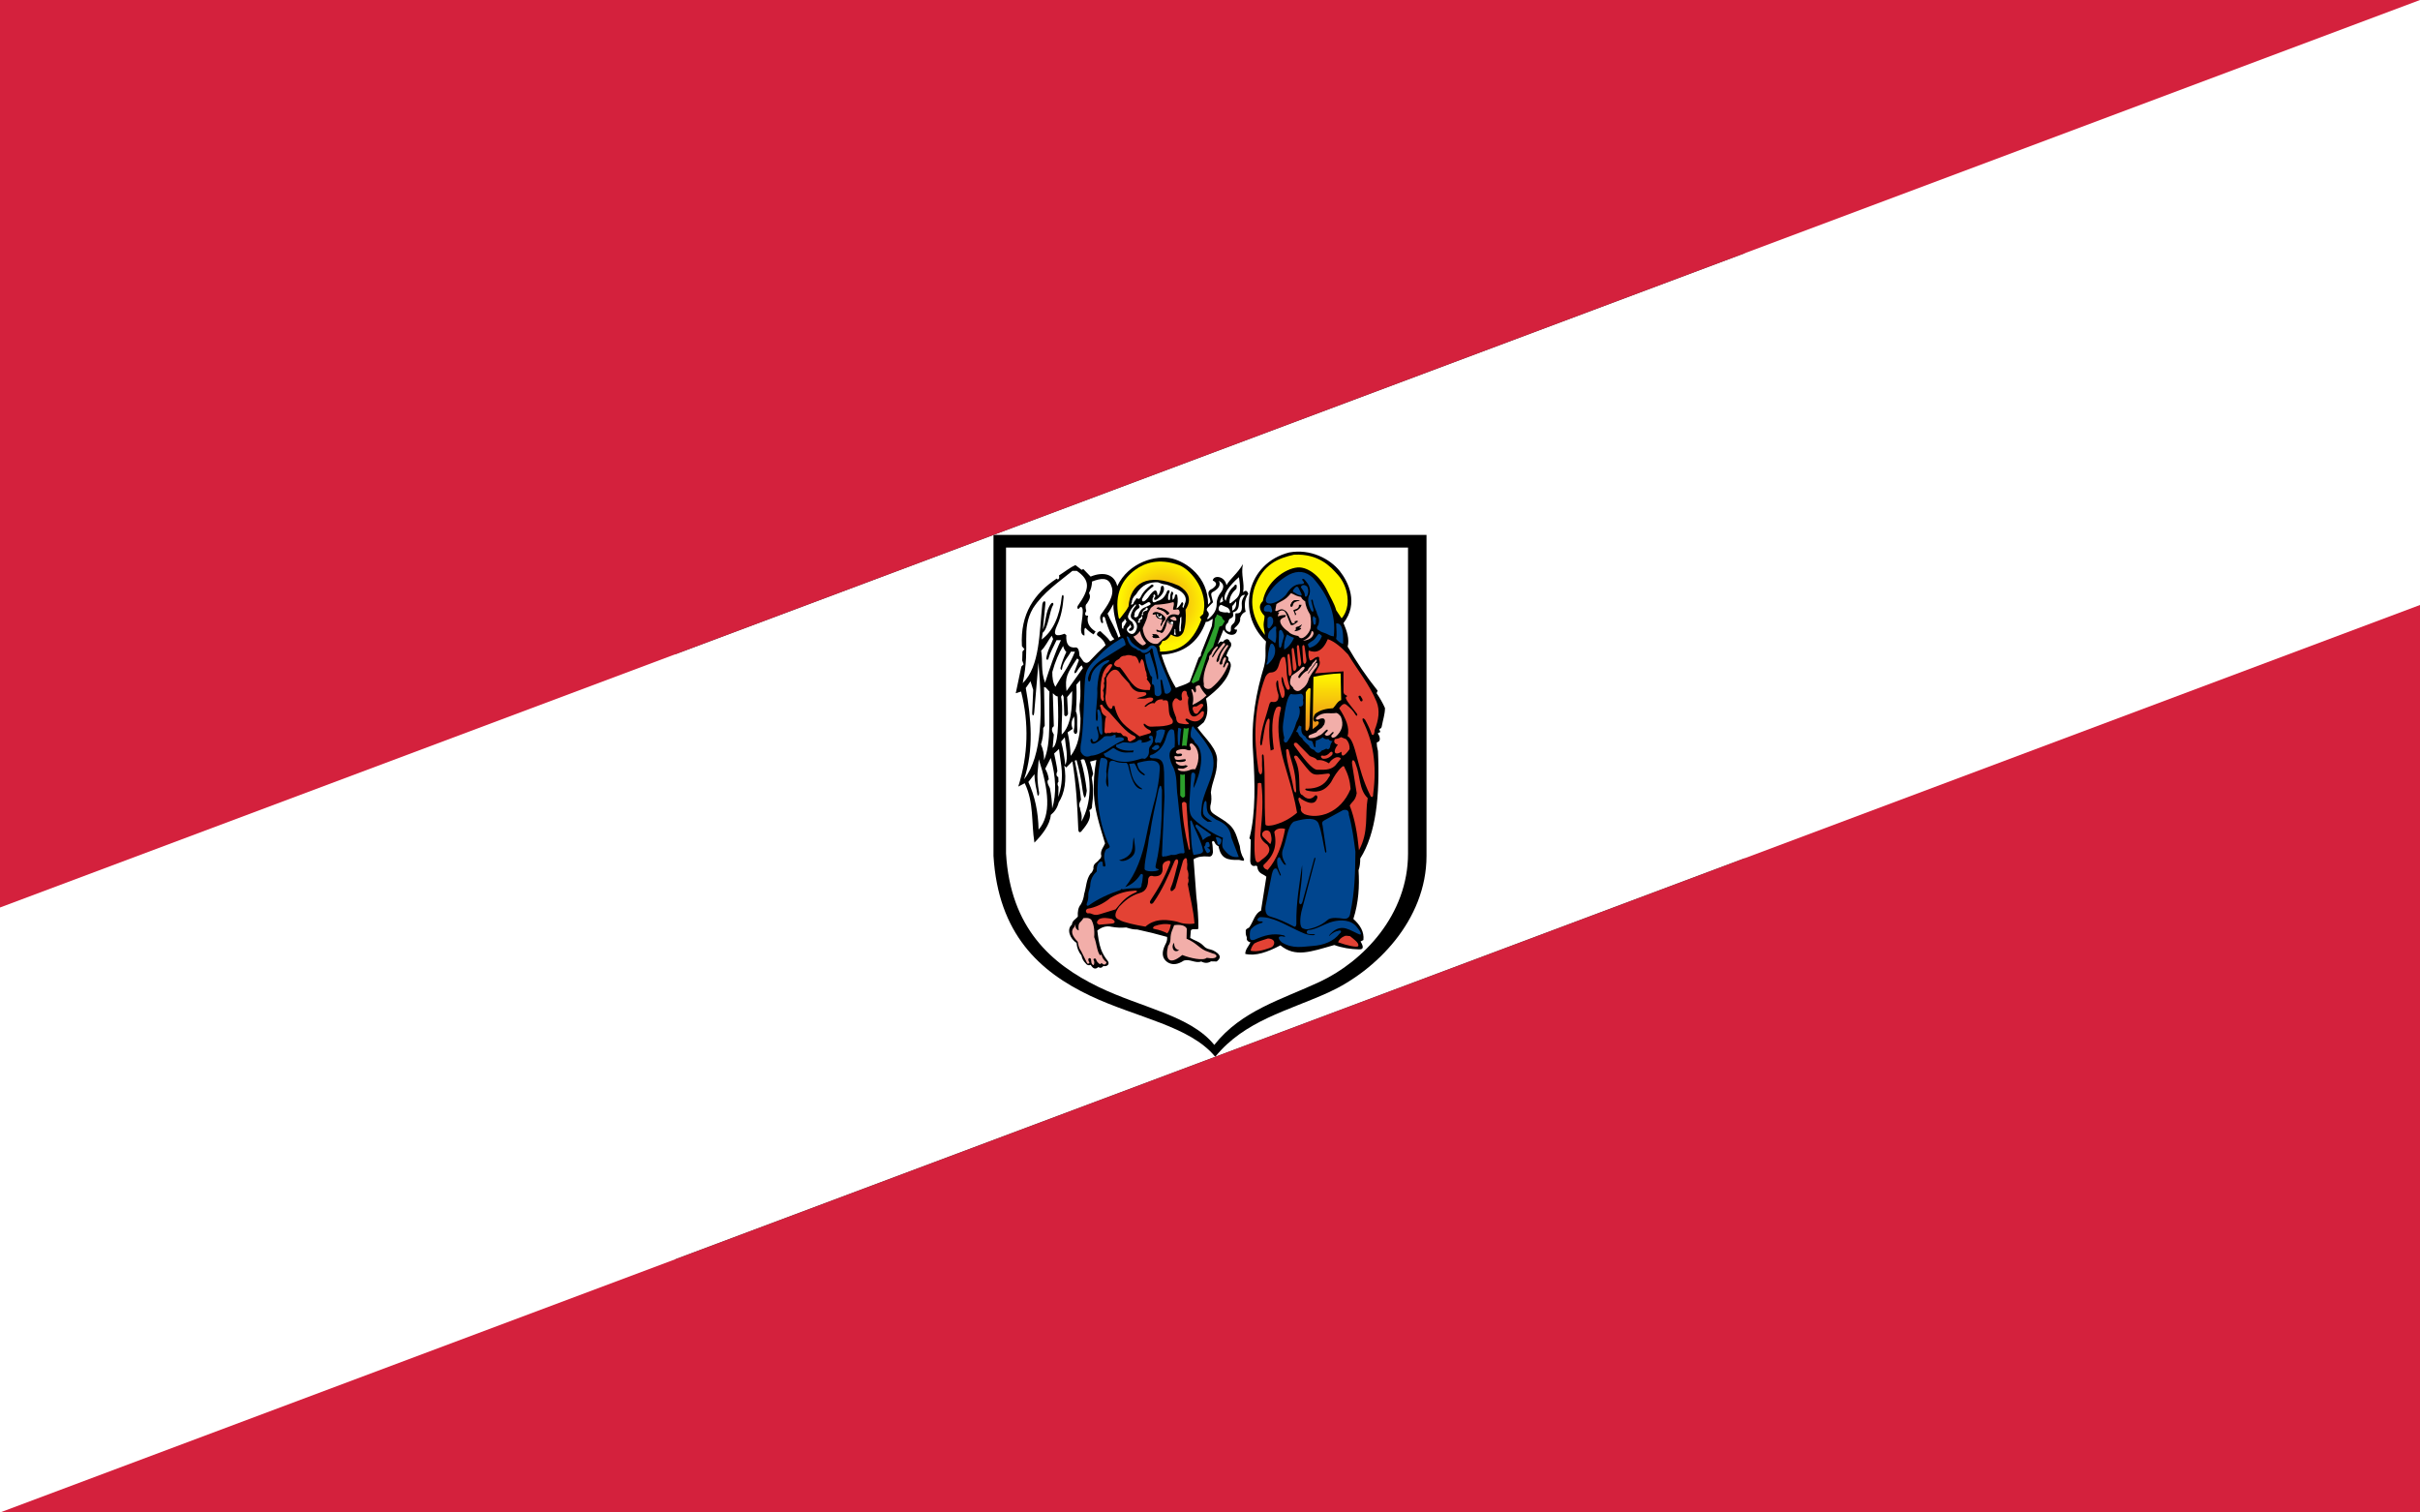
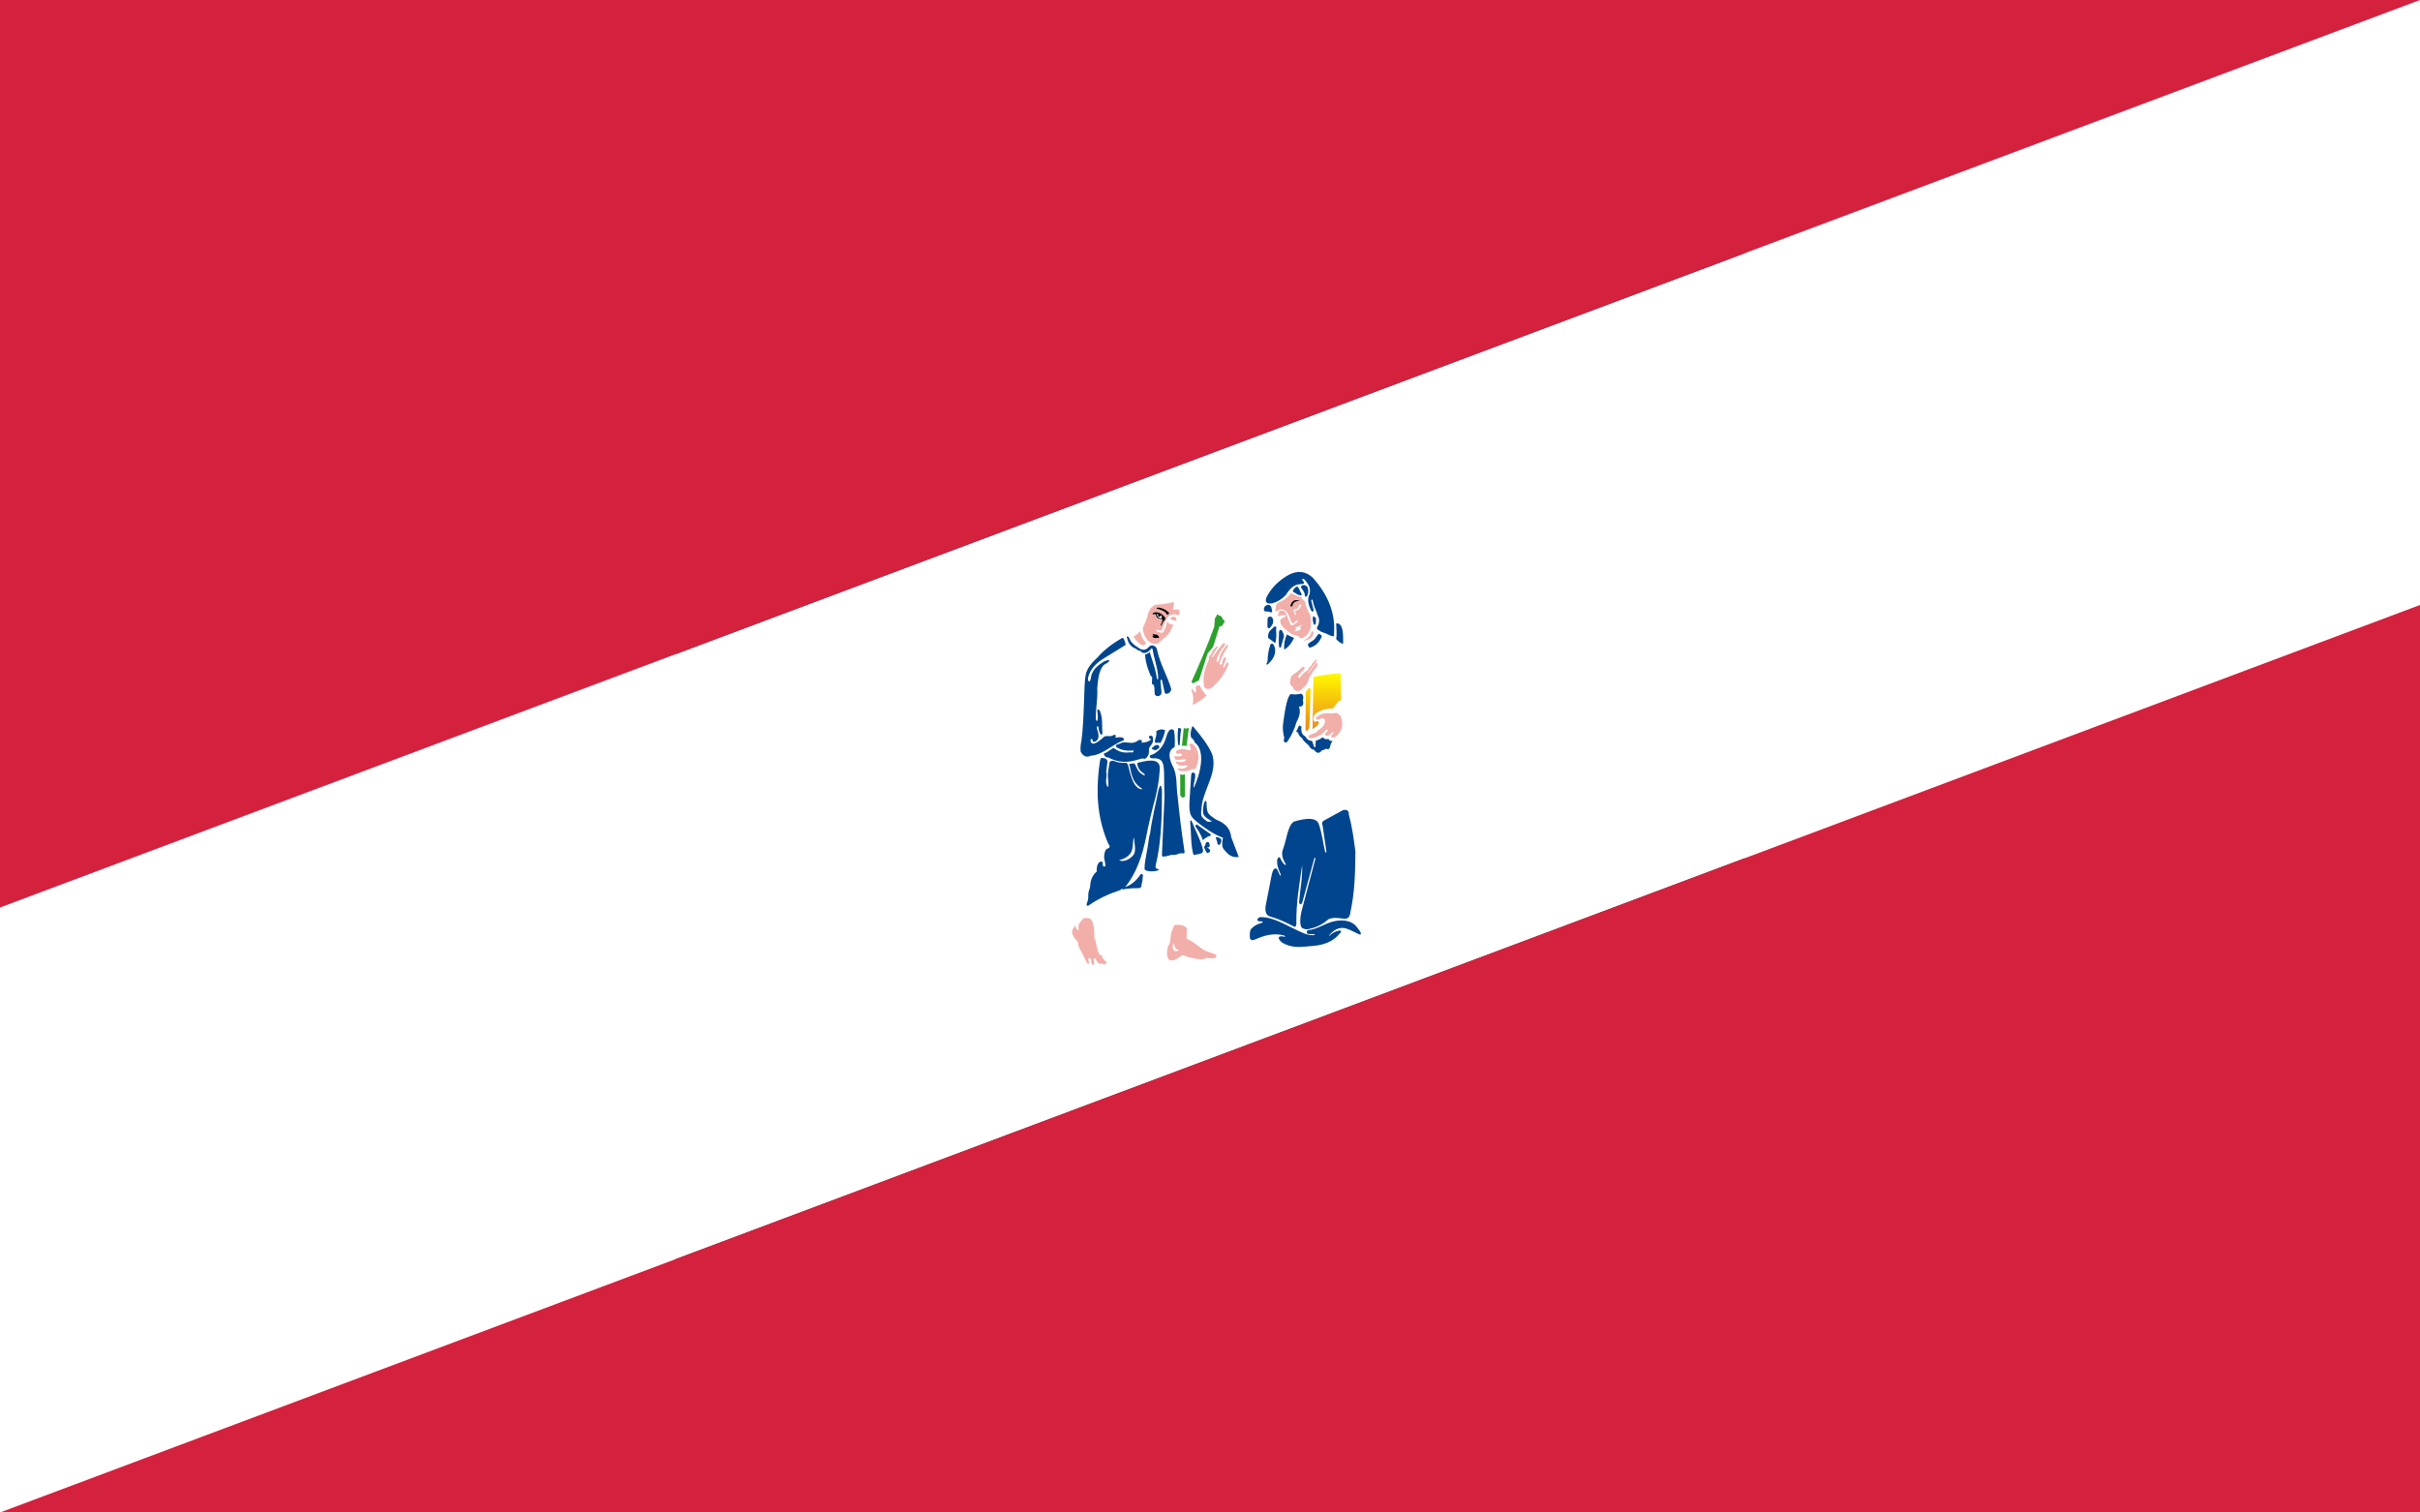
<svg xmlns="http://www.w3.org/2000/svg" xmlns:ns1="http://sodipodi.sourceforge.net/DTD/sodipodi-0.dtd" xmlns:ns2="http://www.inkscape.org/namespaces/inkscape" xmlns:xlink="http://www.w3.org/1999/xlink" version="1.0" width="1600" height="1000" viewBox="0 0 210 297" id="svg2" xml:space="preserve" ns1:version="0.32" ns2:version="0.45pre1" ns1:docname="POL_Supraśl_flag.svg" ns2:output_extension="org.inkscape.output.svg.inkscape" ns1:docbase="C:\Documents and Settings\Dv\Pulpit" ns1:modified="true">
  <rect x="0" y="0" width="210" height="297" fill="#333333" stroke="none" />
  <ns1:namedview ns2:window-height="573" ns2:window-width="836" ns2:pageshadow="2" ns2:pageopacity="0.0" guidetolerance="10.0" gridtolerance="10.0" objecttolerance="10.0" borderopacity="1.0" bordercolor="#666666" pagecolor="#ffffff" id="base" ns2:zoom="3.016" ns2:cx="818.77232" ns2:cy="604.76973" ns2:window-x="502" ns2:window-y="90" ns2:current-layer="svg2" />
  <defs id="defs4">
    <radialGradient cx="148.773" cy="50.362" r="22.415" fx="148.773" fy="50.362" id="radialGradient6111" gradientUnits="userSpaceOnUse">
      <stop style="stop-color:#eb891b;stop-opacity:1" offset="0" id="stop6113" />
      <stop style="stop-color:#fff500;stop-opacity:1" offset="1" id="stop6115" />
    </radialGradient>
    <style type="text/css" id="style6" />
    <linearGradient x1="159.957" y1="116.452" x2="159.957" y2="90.24" id="id0" gradientUnits="userSpaceOnUse">
      <stop style="stop-color:#b12923;stop-opacity:1" offset="0" id="stop9" />
      <stop style="stop-color:#da251d;stop-opacity:1" offset="1" id="stop11" />
    </linearGradient>
    <radialGradient cx="148.773" cy="50.362" r="22.415" fx="148.773" fy="50.362" id="id1" gradientUnits="userSpaceOnUse">
      <stop style="stop-color:#eb891b;stop-opacity:1" offset="0" id="stop14" />
      <stop style="stop-color:#fff500;stop-opacity:1" offset="1" id="stop16" />
    </radialGradient>
    <radialGradient cx="81.831" cy="54.947" r="20.669" fx="81.831" fy="54.947" id="id2" xlink:href="#id1" gradientUnits="userSpaceOnUse">
  </radialGradient>
    <radialGradient cx="81.831" cy="54.947" r="20.669" fx="81.831" fy="54.947" id="radialGradient2196" xlink:href="#id1" gradientUnits="userSpaceOnUse" />
    <radialGradient cx="148.773" cy="50.362" r="22.415" fx="148.773" fy="50.362" id="radialGradient2198" xlink:href="#id1" gradientUnits="userSpaceOnUse" />
    <linearGradient x1="159.957" y1="116.452" x2="159.957" y2="90.24" id="linearGradient2200" xlink:href="#id0" gradientUnits="userSpaceOnUse" />
    <linearGradient x1="159.957" y1="116.452" x2="159.957" y2="90.24" id="linearGradient2208" xlink:href="#id0" gradientUnits="userSpaceOnUse" gradientTransform="matrix(1.173,0,0,1.173,-18.223,-25.732)" />
    <radialGradient cx="148.773" cy="50.362" r="22.415" fx="148.773" fy="50.362" id="radialGradient2215" xlink:href="#id1" gradientUnits="userSpaceOnUse" gradientTransform="matrix(1.173,0,0,1.173,-18.223,-25.732)" />
    <radialGradient cx="81.831" cy="54.947" r="20.669" fx="81.831" fy="54.947" id="radialGradient2218" xlink:href="#id1" gradientUnits="userSpaceOnUse" gradientTransform="matrix(1.173,0,0,1.173,-18.223,-25.732)" />
    <radialGradient cx="81.831" cy="54.947" r="20.669" fx="81.831" fy="54.947" id="radialGradient2204" xlink:href="#id1" gradientUnits="userSpaceOnUse" gradientTransform="matrix(0.405,0,0,0.405,62.485,96.151)" />
    <linearGradient x1="159.957" y1="116.452" x2="159.957" y2="90.24" id="linearGradient3195" xlink:href="#id1" gradientUnits="userSpaceOnUse" gradientTransform="matrix(0.405,0,0,0.405,62.485,96.151)" />
    <radialGradient cx="148.773" cy="50.362" r="22.415" fx="148.773" fy="50.362" id="radialGradient6117" xlink:href="#radialGradient6111" gradientUnits="userSpaceOnUse" />
    <radialGradient cx="81.831" cy="54.947" r="20.669" fx="81.831" fy="54.947" id="radialGradient7122" xlink:href="#id1" gradientUnits="userSpaceOnUse" gradientTransform="matrix(0.405,0,0,0.405,62.485,96.151)" />
    <radialGradient cx="148.773" cy="50.362" r="22.415" fx="148.773" fy="50.362" id="radialGradient7124" xlink:href="#radialGradient6111" gradientUnits="userSpaceOnUse" />
    <linearGradient x1="159.957" y1="116.452" x2="159.957" y2="90.24" id="linearGradient7126" xlink:href="#id1" gradientUnits="userSpaceOnUse" gradientTransform="matrix(0.405,0,0,0.405,62.485,96.151)" />
    <linearGradient ns2:collect="always" xlink:href="#id1" id="linearGradient2205" gradientUnits="userSpaceOnUse" gradientTransform="matrix(0.405,0,0,0.405,62.485,96.151)" x1="159.957" y1="116.452" x2="159.957" y2="90.24" />
    <radialGradient ns2:collect="always" xlink:href="#radialGradient6111" id="radialGradient2212" gradientUnits="userSpaceOnUse" cx="148.773" cy="50.362" fx="148.773" fy="50.362" r="22.415" gradientTransform="translate(-1.3e-4,-5.0000001e-6)" />
    <radialGradient ns2:collect="always" xlink:href="#id1" id="radialGradient2216" gradientUnits="userSpaceOnUse" gradientTransform="matrix(0.405,0,0,0.405,62.485,96.151)" cx="81.831" cy="54.947" fx="81.831" fy="54.947" r="20.669" />
  </defs>
  <path d="M 1600,0 L 0,600 L 0,1000 L 1600,400 L 1600,0 z " transform="matrix(0.297,0,0,0.297,-132.6,0)" style="opacity:1;fill:#ffffff;fill-opacity:1;stroke:none;stroke-width:2;stroke-linecap:round;stroke-miterlimit:4;stroke-dasharray:none;stroke-dashoffset:0;stroke-opacity:1" id="rect7128" />
-   <path id="_74757720" style="fill:#000000;fill-rule:evenodd" d="M 62.485,105.043 L 147.515,105.043 L 147.515,168.067 C 147.518,180.71 137.549,190.653 128.306,194.86 C 120.289,198.509 111.788,200.408 106.03,207.515 C 101.047,201.459 90.552,199.836 81.502,195.548 C 71.563,190.839 63.414,183.423 62.485,168.067 L 62.485,105.043 L 62.485,105.043 z " />
-   <path id="_74757696" style="fill:url(#radialGradient2216);fill-rule:evenodd" d="M 87.406,121.348 C 87.25,121.595 87.131,121.55 87.049,121.21 C 86.13,116.464 87.92,113.663 90.302,111.901 C 92.155,110.53 95.014,109.542 98.957,110.98 C 101.586,112.041 104.735,116.445 103.66,120.55 L 102.999,121.183 L 103.302,121.678 C 101.424,126.769 98.434,127.995 95.162,127.948 C 95.216,127.6 95.162,127.224 94.997,126.876 C 95.29,126.646 95.51,126.307 95.657,125.858 C 96.216,125.913 96.775,125.491 97.334,124.593 C 98.31,125.207 99.172,125.272 99.782,124.125 C 100.249,122.782 100.314,121.288 100.194,119.725 C 101.478,117.729 100.845,116.212 98.902,115.022 C 92.755,112.347 89.345,114.535 89.001,119.093 C 88.552,119.982 87.938,120.596 87.406,121.348 L 87.406,121.348 z " />
-   <path id="_74757888" style="fill:url(#radialGradient2212);fill-opacity:1;fill-rule:evenodd" d="M 115.759,124.679 C 115.75,124.02 115.534,123.361 115.524,122.702 C 115.516,122.121 115.715,121.539 115.707,120.958 C 114.51,119.683 114.596,118.787 115.371,118.037 C 116.053,114.228 119.71,111.653 122.166,111.43 C 123.958,111.267 126.449,112.765 128.034,116.022 C 128.619,117.297 129.36,118.313 129.791,119.846 L 130.85,121.423 C 132.812,119.158 132.174,115.22 130.144,112.92 C 128.616,111.187 126.352,108.726 121.547,108.915 C 118.427,109.599 115.488,110.75 113.82,115.169 C 112.635,118.522 113.498,121.67 115.759,124.679 z " />
  <path id="_74757960" style="fill:#2ca02c;fill-rule:evenodd" d="M 99.154,152.041 C 99.456,152.145 99.759,152.193 100.062,152.041 L 100.109,156.319 C 99.823,156.757 99.504,156.717 99.154,156.199 L 99.154,152.041 L 99.154,152.041 z M 99.847,142.96 C 100.181,143.103 100.516,143.087 100.85,142.912 L 100.396,146.497 C 100.094,146.393 99.791,146.385 99.488,146.473 L 99.847,142.96 z M 107.317,121.1 L 106.355,120.633 C 106.293,120.956 106.164,121.212 105.97,121.403 L 105.832,123.081 C 104.504,126.775 102.943,130.354 101.349,133.916 L 101.679,134.191 L 102.834,133.586 L 104.54,128.306 L 105.612,127.013 L 106.85,123.053 L 107.4,122.861 L 107.922,121.953 C 107.588,121.735 107.386,121.451 107.317,121.1 L 107.317,121.1 z " />
-   <path id="_74206424" style="fill:#ffffff;fill-rule:evenodd" d="M 64.947,107.526 L 143.886,107.526 L 143.886,167.591 C 143.889,179.641 135.101,188.797 126.519,192.807 C 119.077,196.285 111.185,198.415 105.839,205.188 C 101.213,199.416 91.47,197.869 83.069,193.783 C 73.841,189.294 65.809,182.227 64.947,167.591 L 64.947,107.526 L 64.947,107.526 z M 106.368,149.667 C 106.704,147.163 104.037,145.033 102.54,142.872 L 103.773,141.828 C 104.743,140.342 104.543,138.666 104.216,137.179 C 106.556,135.338 108.607,133.509 109.087,130.822 C 109.134,130.313 108.966,129.933 108.581,129.684 C 108.726,129.079 108.491,128.893 108.201,128.766 C 108.415,128.086 108.732,127.483 109.118,126.932 C 109.24,126.465 109.145,126.128 108.834,125.92 C 108.758,125.566 108.375,125.424 108.17,125.54 C 107.926,125.612 107.726,125.77 107.569,126.015 C 107.34,126.052 107.144,125.831 106.883,126.128 L 106.49,126.543 L 107.664,123.611 C 108.233,124.861 110.225,125.135 110.32,123.643 C 109.761,123.653 109.551,123.506 110.162,123.01 C 110.673,122.536 111,122.009 110.921,121.366 C 111.153,120.702 111.511,120.29 111.996,120.132 C 111.67,118.741 111.849,117.56 112.534,116.59 C 112.27,115.968 112.007,115.831 111.49,116.305 C 111.859,114.555 111.027,112.932 111.459,110.771 C 110.462,112.56 108.987,113.599 108.233,114.914 C 107.89,113.042 105.666,112.884 105.545,113.997 C 106.441,114.408 106.409,114.945 105.45,115.61 C 103.9,116.263 105.197,117.36 105.07,118.235 L 104.623,118.729 C 104.668,113.281 100.366,110.363 97.554,109.676 C 94.465,108.921 89.034,110.364 86.786,115.096 C 86.231,112.71 84.057,112.196 81.556,113.224 L 80.125,111.738 L 79.795,111.903 L 78.584,110.967 C 77.501,111.426 76.418,112.325 75.336,113.004 C 75.519,113.481 75.207,114.068 74.895,113.609 C 70.564,116.49 67.701,120.472 68.069,126.877 L 68.564,127.482 L 68.179,127.923 L 68.124,129.684 L 68.399,130.455 L 67.959,130.895 L 66.858,136.125 L 67.904,135.795 C 69.482,142.015 69.299,148.236 67.353,154.457 L 68.62,153.796 C 70.466,157.629 69.89,161.572 70.525,165.459 C 72.045,163.928 73.585,161.96 73.739,160.017 C 74.438,159.451 75.005,158.709 75.283,157.582 C 76.472,155.742 76.874,153.149 76.382,150.328 L 76.767,150.713 L 77.978,149.502 C 78.711,153.925 78.964,158.347 79.134,162.769 C 79.155,163.623 79.569,163.557 79.905,163.045 C 80.97,161.776 81.833,160.49 81.281,159.081 C 81.71,158.963 81.893,158.669 81.832,158.2 C 82.109,156.416 82.13,154.604 81.777,152.75 L 82.052,151.925 C 81.881,151.105 81.688,150.307 81.446,149.557 L 82.684,149.227 C 82.291,151.373 82.071,153.619 82.209,156.031 C 82.375,158.941 83.078,161.305 84.39,165.603 C 84.133,166.319 83.561,166.825 83.593,167.724 C 83.745,168.161 83.617,168.528 83.208,168.825 C 82.841,169.431 82.001,169.485 82.107,170.642 C 81.923,171.145 81.74,171.439 81.556,171.523 C 80.688,172.652 80.712,174.202 80.29,175.541 C 80.21,176.288 79.99,176.964 79.645,177.574 C 79.112,178.185 78.984,179.027 79.048,179.975 C 78.657,180.511 77.96,180.715 77.875,181.582 C 76.788,182.471 77.498,184.333 78.793,185.154 C 78.861,186.042 79.15,186.876 79.762,187.628 C 79.864,188.206 80.136,188.717 80.579,189.159 C 80.842,189.533 81.174,189.635 81.574,189.465 C 82.033,190.256 82.526,190.4 83.053,189.899 C 83.453,190.137 83.784,190.069 84.048,189.695 C 84.805,189.856 85.374,189.329 84.941,188.725 C 84.358,188.002 83.901,187.228 83.607,186.42 C 83.177,185.24 83.035,183.99 82.875,182.73 C 83.767,182.007 84.694,181.761 85.655,181.99 C 86.625,182.169 87.594,182.211 88.563,182.118 C 89.286,182.373 90.009,182.543 90.732,182.526 C 92.679,182.941 94.626,183.43 96.573,183.98 C 96.646,184.52 96.484,185.013 96.216,185.485 C 95.491,186.952 95.513,188.143 96.625,188.929 C 97.568,189.541 98.648,189.439 99.864,188.623 C 101.029,188.249 102.118,189.227 103.283,188.802 C 103.954,189.167 104.592,189.159 105.196,188.776 L 106.318,188.802 C 107.464,187.917 106.8,187.245 105.63,186.633 C 105.009,186.344 104.363,186.438 103.767,185.766 C 102.934,184.882 101.999,184.711 101.114,184.184 L 101.242,182.679 C 101.607,182.246 102.279,182.628 102.721,182.373 C 102.747,180.23 102.56,178.087 102.313,175.945 L 101.778,168.725 C 102.615,168.202 103.593,168.1 104.635,168.189 C 105.255,168.292 105.502,167.926 105.579,167.348 C 105.519,166.701 105.562,166.081 105.4,165.409 C 105.409,165.154 105.621,165.001 105.885,165.332 C 106.033,165.766 106.323,166.013 106.676,166.174 C 107.126,168.606 108.419,168.938 110.706,168.853 L 111.497,169.031 C 111.641,169.065 111.786,168.793 111.624,168.598 C 111.14,167.82 110.936,166.995 110.859,166.149 C 109.991,163.522 109.946,162.387 107.084,160.69 C 105.545,159.678 104.949,159.584 105.068,158.266 C 105.332,157.382 105.315,156.497 105.17,155.613 C 105.391,153.462 106.403,152.025 106.368,149.667 L 106.368,149.667 z M 86.031,118.627 C 85.71,119.26 85.281,119.988 84.879,120.501 C 85.563,122.106 86.308,123.107 87.022,125.193 L 87.418,124.93 C 86.712,122.818 85.967,120.591 86.031,118.627 L 86.031,118.627 z M 104.185,122.093 C 104.67,122.188 105.091,121.714 105.545,121.524 L 105.355,122.947 L 103.236,128.292 L 103.204,128.766 L 102.761,129.178 L 101.022,133.922 C 100.115,134.491 99.209,134.681 98.302,135.06 C 97.002,132.949 96.164,130.772 95.456,128.577 C 99.799,128.313 102.709,126.152 104.185,122.093 z M 110.131,118.076 C 109.877,118.329 109.656,118.804 109.371,118.994 L 109.371,119.911 C 109.962,119.689 110.215,118.973 110.131,118.076 z M 107.411,117.096 C 107.284,117.486 106.841,117.876 106.999,118.393 L 107.6,118.045 C 107.474,117.729 107.474,117.412 107.411,117.096 z M 134.499,168.581 C 137.604,163.688 138.382,156.234 137.982,147.485 C 137.829,146.916 137.742,146.346 137.752,145.777 C 138.285,145.654 138.539,145.29 138.179,144.397 C 137.924,144.079 137.913,143.904 138.146,143.871 C 138.435,143.85 138.501,143.708 138.343,143.444 C 138.223,143.283 138.245,143.162 138.409,143.082 C 138.572,143.024 138.696,142.891 138.737,142.589 C 138.946,141.406 139.351,140.289 139.362,139.041 C 138.913,138.016 138.343,137.052 137.719,136.116 L 137.916,135.623 C 135.684,132.833 133.74,129.947 132.034,126.981 C 132.402,125.49 131.898,123.927 131.213,122.348 C 134.224,118.506 132.191,114.277 130.488,112.144 C 128.559,109.727 124.723,107.717 120.566,108.481 C 112.295,110.525 110.03,120.369 115.999,125.962 C 115.714,128.033 116.152,128.493 115.637,130.793 C 114.079,135.918 113.009,141.384 113.468,147.913 C 113.852,153.838 113.965,159.661 112.804,164.371 C 112.652,164.566 112.808,164.776 113.008,164.868 L 112.91,168.713 C 112.816,169.783 113.307,170.148 113.797,170.027 C 114.167,169.902 114.342,170.093 114.323,170.454 C 114.587,171.632 115.484,171.593 116.064,172.163 L 115.013,178.833 C 113.843,179.299 113.501,180.98 112.745,182.054 C 112.504,182.36 111.923,182.302 112.023,182.974 C 111.991,183.324 112.057,183.675 112.22,184.025 L 112.22,184.453 C 112.299,184.747 112.539,184.944 112.943,185.044 C 112.603,185.8 111.923,186.41 111.924,187.311 C 113.924,187.803 116.305,186.961 118.824,185.635 C 121.792,188.046 124.711,186.905 129.405,185.57 C 130.969,186.138 132.574,186.374 134.203,186.424 C 135.236,186.493 135.153,185.849 134.564,184.88 L 135.123,184.584 C 135.305,182.948 134.461,181.625 133.151,180.444 C 134.184,177.22 134.37,174.04 134.17,170.881 C 134.425,170.188 134.502,169.405 134.499,168.581 L 134.499,168.581 z M 85.42,125.94 C 84.779,125.044 84.137,124.613 83.495,123.949 C 83.141,123.905 82.522,124.491 82.931,124.812 C 83.761,125.354 84.281,125.985 84.491,126.704 C 83.418,127.688 82.345,128.762 81.271,129.923 C 80.906,130.233 80.541,130.233 80.176,129.923 L 79.379,128.795 C 79.324,127.71 79.092,127.157 78.682,127.135 C 77.205,127.315 76.674,126.391 76.79,124.712 L 76.425,124.447 C 74.843,125.05 74.035,124.851 74.932,122.887 C 75.795,121.059 76.105,119.161 76.259,117.244 C 76.242,116.659 75.954,116.765 75.894,117.178 C 75.463,121.128 74.146,123.927 71.945,125.575 L 72.144,124.248 C 73.242,123.443 73.469,120.008 74.168,118.871 C 74.39,118.55 74.113,118.096 73.737,118.605 C 72.653,120.077 72.863,122.046 72.177,123.617 L 72.675,118.572 C 72.774,117.797 72.177,117.985 72.077,118.638 C 71.458,124.203 71.635,130.831 68.227,134.139 C 69.831,126.593 67.784,123.694 70.252,119.435 C 72.332,116.243 75.253,114.351 77.985,112.1 L 78.848,112.1 C 81.515,113.958 81.437,115.596 79.014,119.003 C 78.848,119.457 79.081,119.711 79.313,119.468 C 79.568,119.048 79.855,119.125 79.977,119.568 C 80.231,121.482 78.926,124.524 80.342,124.812 C 80.408,124.303 80.176,123.429 80.541,123.285 C 81.028,123.805 81.559,124.237 82.134,124.579 L 82.533,124.015 C 81.299,123.224 80.713,122.217 81.072,120.895 C 80.652,120.951 80.198,120.807 80.707,119.966 C 80.519,119.285 80.497,118.743 80.84,118.505 C 81.459,117.593 81.592,117.101 81.238,116.448 C 81.614,115.784 81.813,115.031 81.836,114.191 C 83.536,113.544 85.039,113.294 85.586,114.954 C 86.471,116.879 84.701,119.07 83.761,120.431 C 83.362,120.884 83.318,121.471 83.628,122.19 C 83.716,122.455 84.104,122.389 83.993,122.09 C 83.761,121.305 84.059,120.751 84.391,121.327 C 84.729,122.572 85.149,123.788 85.752,124.945 L 86.217,125.509 L 85.42,125.94 L 85.42,125.94 z M 79.18,129.824 C 79.346,129.498 79.087,129.386 78.882,129.326 C 76.894,132.326 76.501,132.937 76.824,135.699 L 80.043,131.185 L 79.811,130.654 C 79.49,130.864 79.169,131.317 78.848,131.882 C 78.472,132.461 78.202,132.165 78.516,131.55 L 79.18,129.824 L 79.18,129.824 z M 76.16,126.837 C 76.277,127.297 76.461,127.713 76.79,128.031 C 76.304,129.049 75.903,130.096 75.629,131.185 C 75.649,131.41 75.801,131.742 75.928,131.384 C 76.222,129.766 77.1,129.105 77.687,127.965 L 78.483,127.965 C 77.412,130.691 75.916,132.568 74.633,134.869 C 74.155,134.055 74.018,133.046 74.036,131.948 C 74.598,129.916 75.315,128.232 76.16,126.837 L 76.16,126.837 z M 73.909,124.832 C 73.212,125.783 72.568,127.133 71.845,127.766 C 72.206,129.868 71.717,131.651 72.608,134.072 C 73.544,131.179 74.508,128.316 75.728,125.708 L 74.865,125.708 C 74.334,126.925 73.644,127.983 73.272,129.359 C 73.128,129.709 72.878,129.554 72.841,129.293 C 73.162,127.463 73.748,126.748 74.202,125.476 L 73.909,124.832 L 73.909,124.832 z M 75.76,136.821 L 76.04,136.367 L 76.256,136.842 L 76.386,140.402 C 76.587,140.797 76.961,140.675 77.119,140.165 L 76.946,136.885 L 77.939,135.699 C 77.936,139.093 77.745,142.469 75.889,144.242 C 75.79,141.094 76.204,139.22 75.76,136.821 L 75.76,136.821 z M 72.409,149.274 C 72.431,148.157 72.232,147.128 71.812,146.187 C 72.111,145.202 72.299,144.163 72.243,143.001 L 72.542,142.503 L 72.409,134.902 L 72.741,135.002 L 73.471,135.798 C 73.283,140.29 73.925,145.778 72.409,149.274 z M 68.493,153.025 C 70.441,147.158 69.892,141.145 68.824,135.101 L 69.754,133.774 L 70.285,135.466 L 70.086,139.914 C 70.053,140.545 70.384,140.81 70.484,139.914 L 71.314,130.123 C 72.14,139.735 72.1,148.377 68.493,153.025 L 68.493,153.025 z M 71.374,149.085 C 73.326,155.053 73.875,160.051 71.338,162.912 C 71.274,159.447 70.606,156.327 69.333,153.553 L 70.532,152.03 C 70.579,153.998 70.929,154.758 71.127,156.121 C 71.233,156.422 71.489,156.075 71.444,155.664 C 70.816,152.058 71.267,151.188 71.374,149.085 z M 73.731,148.839 L 72.64,150.95 C 73.019,151.596 73.253,152.299 73.344,153.06 C 72.954,153.249 73.024,153.812 73.555,154.749 C 73.837,156.086 73.961,157.423 74.012,158.76 C 74.883,155.862 74.759,152.542 73.731,148.839 z M 79.747,161.328 C 79.955,159.714 79.56,159.522 79.466,158.619 C 79.139,158.092 79.368,157.564 79.677,157.036 C 79.442,154.444 78.969,151.9 78.445,149.366 L 78.797,149.261 C 79.324,151.172 79.72,153.084 79.958,154.996 C 80.283,157.247 80.564,156.931 80.803,155.277 C 80.555,153.184 80.199,151.146 79.606,149.226 C 79.853,149.105 80.099,149.022 80.345,149.19 C 81.797,152.853 81.776,157.717 79.747,161.328 L 79.747,161.328 z M 74.399,147.959 C 74.61,149.108 74.929,150.322 75.033,151.407 C 74.789,151.957 74.761,152.398 75.209,152.603 L 75.244,153.518 C 74.955,153.81 75.07,154.153 75.244,154.503 L 75.209,156.508 C 75.752,154.813 76.127,152.959 75.807,150.457 L 75.349,147.079 L 74.399,147.959 L 74.399,147.959 z M 76.581,150.221 C 76.419,148.654 76.164,147.111 75.771,145.602 L 76.489,144.782 C 76.642,146.451 77.248,148.789 76.581,150.221 z M 77.038,143.807 L 78.032,143.123 C 77.61,142.102 77.863,141.351 78.305,140.676 C 78.443,141.638 78.441,142.599 78.234,143.561 C 78.275,144.32 79.049,144.368 78.938,143.315 C 78.844,142.119 79.074,140.254 78.657,139.726 C 78.807,137.967 78.842,136.208 78.762,134.449 L 79.501,133.604 C 79.531,134.984 79.627,136.319 79.466,137.826 C 79.251,138.894 79.466,139.961 79.571,141.028 C 79.558,143.928 79.146,146.553 77.636,148.416 C 77.563,146.88 77.399,145.344 77.038,143.807 L 77.038,143.807 z M 74.102,146.851 L 74.334,144.229 C 73.847,143.466 73.848,142.923 74.334,142.602 L 74.135,136.13 C 74.456,136.34 74.578,136.683 75.098,136.761 C 75.366,142.782 75.073,146.317 74.102,146.851 L 74.102,146.851 z M 98.021,123.482 C 98.067,123.88 98.05,124.254 97.898,124.573 C 98.015,124.64 98.152,124.667 98.309,124.655 C 98.186,124.29 98.171,123.952 98.206,123.626 L 98.021,123.482 z M 98.988,123.853 C 98.966,124.052 99.166,124.074 99.276,123.873 C 99.177,122.843 99.434,122.674 99.379,121.363 C 99.445,121.066 99.274,121.051 99.132,121.363 C 99.144,122.356 98.888,122.711 98.988,123.853 L 98.988,123.853 z M 90.201,120.786 C 90.092,120.374 90.312,119.986 90.757,119.613 C 91.231,119.397 91.243,119.127 91.045,118.831 C 90.911,118.612 91.253,118.497 91.312,118.708 C 91.438,118.875 91.602,118.923 91.806,118.852 L 92.835,118.255 C 93.248,118.145 93.482,118.628 93.226,118.77 C 92.779,119.048 92.392,119.177 92.06,119.332 C 91.472,119.606 91.101,120.17 90.901,120.869 C 90.83,121.089 90.64,121.102 90.51,121.219 C 90.335,121.282 90.205,121.213 90.119,121.054 C 89.953,120.905 90.174,120.875 90.201,120.786 L 90.201,120.786 z M 91.468,120.69 C 91.706,120.68 91.646,120.463 91.735,120.349 C 91.749,119.953 92.111,119.73 92.522,119.533 C 92.492,119.449 92.403,119.454 92.299,119.503 L 92.359,119.399 C 92.507,119.29 92.636,119.3 92.745,119.429 C 92.829,119.627 92.754,119.785 92.522,119.904 C 92.195,119.968 91.953,120.077 91.824,120.379 C 91.77,120.586 91.968,120.646 91.884,120.735 C 91.745,120.834 91.607,120.789 91.468,120.69 L 91.468,120.69 z M 91.483,121.091 C 91.468,120.948 91.646,120.952 91.706,121.106 C 91.76,121.432 91.656,121.62 91.394,121.67 C 91.097,121.798 91.335,122.09 91.171,122.278 C 90.979,122.313 90.845,122.249 90.771,122.085 C 90.884,122.155 90.983,122.031 91.023,121.892 C 90.954,121.665 91.003,121.482 91.26,121.388 C 91.409,121.363 91.498,121.22 91.483,121.091 L 91.483,121.091 z M 88.082,121.692 C 88.179,121.697 88.277,121.747 88.226,121.842 C 87.453,122.253 87.723,122.709 87.732,123.318 C 87.739,123.436 88.072,123.525 88.02,123.318 C 87.845,123.101 88.309,122.84 88.446,122.313 C 88.646,122.186 88.648,122.021 88.452,121.815 C 88.462,121.566 88.235,121.525 88.082,121.692 L 88.082,121.692 z M 90.448,118.893 C 90.582,118.642 90.299,118.643 90.181,118.852 C 89.683,119.335 89.266,119.946 88.966,120.745 C 88.679,121.376 89.253,121.858 89.707,122.103 C 90.103,122.769 90.282,123.383 89.687,123.811 C 89.014,124.071 88.781,123.657 89.522,123.194 C 89.577,122.97 89.442,122.773 89.22,122.588 C 89.262,122.728 89.245,122.823 89.169,122.917 C 88.937,123.146 88.305,123.523 88.963,124.167 C 89.508,124.664 90.143,124.637 90.51,123.729 C 90.826,123.02 90.707,122.343 89.954,121.712 C 89.354,121.408 89.317,120.869 89.666,120.169 C 89.852,119.669 90.143,119.274 90.448,118.893 L 90.448,118.893 z M 107.21,118.773 C 106.764,118.775 106.48,119.714 106.9,120.023 C 107.392,120.217 107.901,120.324 108.448,120.239 C 109.171,120.779 109.014,119.767 108.479,119.342 L 107.21,118.773 z M 111.885,116.803 C 111.518,117.327 111.164,117.903 111.244,118.763 C 111.381,120.248 110.818,120.508 110.059,120.425 C 109.839,120.774 110.123,121.123 109.904,121.85 C 109.824,122.586 109.095,122.484 109.099,123.367 C 109.163,124.172 108.863,124.306 108.201,123.769 C 107.988,123.384 107.998,122.971 108.232,122.531 C 108.7,122.389 108.561,121.661 108.925,121.499 C 109.522,121.24 109.665,121.015 109.501,120.239 C 110.172,120.093 110.622,119.645 110.678,118.66 C 110.765,117.059 111.294,116.833 111.885,116.803 L 111.885,116.803 z M 110.182,115.626 C 110.447,114.57 109.936,114.646 109.656,115.162 C 108.752,115.86 108.394,116.998 108.077,118.01 C 107.235,116.858 108.957,114.871 110.678,113.335 C 110.85,114.463 111.003,115.497 110.825,116.395 C 110.654,117.255 110.005,117.712 109.13,118.39 C 108.985,118.545 108.818,118.511 108.82,118.289 C 108.842,117.069 109.433,116.286 110.182,115.626 L 110.182,115.626 z M 106.745,114.047 C 107.436,114.454 107.959,114.953 107.303,116.09 C 106.713,116.816 106.287,117.63 106.312,118.691 C 106.289,120.004 105.522,120.879 104.547,121.633 C 104.431,121.415 104.483,121.261 104.64,121.106 C 104.825,120.759 104.815,120.439 104.609,120.147 C 104.21,119.806 104.349,119.465 104.733,119.125 L 105.6,118.258 C 105.316,117.051 104.96,116.464 105.6,116.214 C 106.764,115.576 107.146,114.853 106.745,114.047 z M 89.966,118.504 C 89.673,118.892 89.228,118.709 89.632,118.439 C 89.619,117.79 89.9,117.215 90.474,116.713 C 91.687,114.701 93.187,114.296 94.767,114.34 L 95.457,114.599 C 96.328,114.901 96.144,114.505 98.068,115.505 C 99.406,115.97 100.753,117.09 100.053,118.547 L 99.772,119.367 C 99.234,119.119 100.179,118.501 99.492,118.223 C 99.132,118.834 98.773,119.34 98.413,119.475 C 98.654,118.619 98.759,117.763 98.564,116.907 C 98.509,116.648 98.232,116.701 98.133,116.843 C 98.088,117.315 97.958,117.676 97.636,117.792 C 97.687,117.396 97.47,117.09 97.787,116.605 C 97.837,116.34 97.455,115.897 97.356,116.389 C 97.121,116.917 97.212,117.296 97.14,117.749 C 97.033,117.898 96.792,117.84 96.774,117.662 C 96.711,117.121 96.839,116.661 97.054,116.238 C 97.181,115.903 96.773,115.746 96.579,116.087 C 96.184,117.121 95.641,117.797 94.638,118.029 C 93.846,118.516 93.652,118.241 93.731,117.619 C 93.677,117.431 93.861,117.332 93.926,117.188 C 93.837,116.931 93.888,116.772 94.077,116.713 C 94.292,116.894 94.359,117.1 94.1,117.36 C 93.856,117.735 94.176,118.02 94.719,117.579 C 95.711,116.778 96.145,115.968 95.911,115.246 C 95.835,114.912 95.417,115.008 95.371,115.268 C 95.259,116.125 95.051,116.726 94.702,116.95 C 94.621,116.015 94.412,115.366 93.3,116.713 C 91.89,118.928 91.278,118.008 91.876,117.252 C 92.339,116.383 93.053,115.715 93.882,115.138 C 93.969,114.77 93.64,114.713 93.429,114.879 C 92.615,115.518 91.847,116.203 91.401,117.209 C 91.199,117.599 91.027,117.675 90.854,117.563 C 90.68,117.479 90.467,117.407 90.452,117.684 C 90.29,117.957 90.018,118.176 89.966,118.504 L 89.966,118.504 z M 96.702,121.953 C 96.788,122.119 96.891,122.281 97.119,122.409 C 97.299,122.514 97.487,122.566 97.68,122.581 C 97.859,122.351 97.809,122.15 97.529,121.977 C 97.392,122.357 96.955,122.558 96.817,121.848 L 96.702,121.953 z M 94.568,120.593 C 94.679,120.599 94.785,120.607 94.885,120.621 C 94.823,120.67 94.783,120.746 94.783,120.83 C 94.783,120.978 94.904,121.098 95.051,121.098 C 95.199,121.098 95.319,120.978 95.319,120.83 C 95.319,120.807 95.316,120.784 95.31,120.762 C 95.469,120.872 95.559,121.054 95.538,121.361 C 95.299,121.366 95.206,121.403 95.029,121.32 C 94.852,121.238 94.719,121.029 94.644,120.93 C 94.565,120.826 94.553,120.713 94.568,120.593 L 94.568,120.593 z " />
  <path id="_75105208" style="fill:#00458e;fill-rule:evenodd" d="M 88.444,126.634 C 88.394,126.269 88.284,125.904 88.115,125.539 C 87.945,125.256 87.819,125.195 87.604,125.356 C 85.792,126.422 84.172,127.636 82.894,129.117 C 81.837,130.093 80.877,131.12 80.594,132.513 C 80.176,134.356 80.38,140.915 79.74,145.583 C 79.577,146.252 79.534,146.922 79.608,147.591 C 80.055,148.471 80.695,148.82 81.616,148.395 C 83.868,148.286 85.852,146.176 87.969,145.401 C 88.448,144.897 87.544,144.578 86.436,144.89 C 86.602,144.252 86.383,144.118 85.779,144.488 C 85.284,144.69 84.367,144.291 83.961,144.893 C 82.503,146.184 81.697,146.377 81.543,145.474 C 81.487,145.156 81.765,144.905 81.909,145.255 C 81.947,146.043 82.768,145.511 82.932,145.235 C 83.142,144.881 83.23,144.348 82.785,142.991 C 82.739,142.676 82.982,142.382 83.113,142.845 C 83.122,143.234 83.219,143.624 83.406,144.013 C 83.564,144.331 83.9,144.425 83.88,143.831 C 83.71,142.407 84.029,141.205 83.369,139.559 C 83.087,139.173 82.739,139.21 82.902,139.846 C 82.982,140.421 83.006,140.958 82.907,141.413 C 82.85,141.678 82.637,141.588 82.602,141.275 C 82.465,139.41 82.995,137.435 82.858,135.214 C 83.091,131.62 83.834,130.577 84.72,130.249 C 85.839,129.482 84.913,129.516 84.209,129.884 C 82.908,130.681 81.749,131.589 81.58,133.279 C 81.442,133.977 81.081,134.118 81.032,133.17 C 81.43,131.352 82.725,130.105 84.428,129.117 L 88.444,126.634 L 88.444,126.634 z M 97.362,135.181 C 97.53,135.996 96.331,136.588 96.102,136.011 L 95.574,133.559 C 95.448,133.372 95.248,133.483 95.272,133.668 L 95.459,135.738 C 95.642,136.878 94.234,136.966 94.144,136.226 C 94.071,135.63 94.171,134.91 93.924,134.439 C 93.351,134.571 93.722,133.412 93.621,132.898 C 93.217,132.733 93.211,132.316 93.024,131.868 C 92.612,130.883 92.288,129.511 92.246,128.526 C 92.582,128.46 92.885,128.295 93.154,128.031 C 93.594,129.552 94.158,130.9 94.474,132.596 C 94.559,133.583 94.893,133.85 94.804,132.651 C 94.62,130.763 93.99,129.198 93.731,127.508 C 93.68,127.322 93.53,127.236 93.429,127.398 C 92.832,128.218 91.862,128.587 91.289,127.783 C 90.972,127.787 90.737,127.659 90.486,127.398 C 89.41,127.036 88.968,126.284 88.754,125.391 C 88.534,125.047 88.687,124.727 89.139,125.253 C 89.379,126.061 89.961,126.573 90.954,127.206 C 91.828,127.85 92.474,127.628 93.016,127.013 C 93.504,126.456 94.576,126.72 94.667,127.893 C 95.34,130.647 96.496,132.446 97.362,135.181 L 97.362,135.181 z M 98.771,142.936 C 98.97,142.936 99.17,143 99.369,143.127 C 99.146,143.764 99.162,145.119 99.058,146.114 C 99.018,146.537 98.763,146.385 98.723,146.09 C 98.628,145.011 98.612,143.952 98.771,142.936 L 98.771,142.936 z M 96.405,144.728 C 95.927,146.477 94.995,147.544 93.753,148.146 C 92.868,148.281 93.012,148.966 93.896,148.91 C 96.628,148.791 95.8,151.133 96.071,156.367 L 95.569,167.742 C 95.537,168.148 95.696,168.339 95.975,168.172 C 96.429,168.212 96.931,167.965 97.409,167.862 C 97.839,167.917 98.269,167.893 98.7,167.694 C 99.034,167.559 99.369,167.519 99.703,167.575 C 100.14,167.583 99.982,167.166 99.942,166.834 C 99.411,163.377 98.992,159.919 98.652,156.462 C 98.309,154.423 98.684,152.216 97.624,150.344 C 96.652,148.289 96.987,147.214 98.054,146.688 C 98.142,145.573 98.102,144.489 97.935,143.438 C 97.329,142.88 96.82,143.31 96.405,144.728 L 96.405,144.728 z M 93.585,146.879 C 94,146.688 94.079,146.162 94.828,146.306 C 95.457,146.911 94.629,147.11 94.422,147.262 C 94.191,147.397 93.458,147.126 93.585,146.879 z M 94.446,143.581 C 95.027,143.199 95.609,143.135 96.19,143.39 C 96.039,144.266 95.728,145.111 95.258,145.923 C 94.995,145.796 94.701,145.796 94.374,145.923 C 93.8,145.477 94.661,144.792 94.446,143.581 L 94.446,143.581 z M 93.466,145.206 C 92.207,144.609 93.888,143.988 93.777,144.991 C 93.912,145.382 93.792,145.836 93.418,146.353 C 93.08,146.634 92.968,147.028 93.012,147.5 C 93.036,148.162 92.773,148.664 92.223,149.006 L 91.65,148.934 C 90.303,149.277 88.049,150.336 85.03,148.743 C 84.447,148.736 84.257,148.393 84.122,148.002 C 85.07,147.684 85.779,146.839 86.105,146.903 C 87.842,148.138 88.646,147.676 89.881,147.739 L 90.025,147.357 C 88.782,147.508 87.643,147.349 86.655,146.736 C 86.488,146.505 86.464,146.202 86.87,146.186 L 87.802,145.804 C 88.862,145.644 89.873,146.298 90.981,145.326 C 91.618,145.206 91.753,145.445 91.53,145.828 C 92.271,145.844 92.916,145.636 93.466,145.206 L 93.466,145.206 z M 101.83,142.84 C 101.695,142.482 101.464,142.649 101.424,142.912 C 101.229,143.517 101.133,144.123 101.257,144.728 C 101.512,145.087 101.862,145.23 102.021,145.804 C 104.222,147.479 103.097,151.988 101.806,154.742 C 101.623,153.865 102.539,151.961 101.83,151.754 C 101.464,151.563 101.36,151.898 101.304,152.184 L 100.97,157.418 C 100.822,160.303 101.475,160.497 102.43,161.397 C 103.958,162.586 105.693,163.831 107.541,164.508 C 107.214,166.324 107.468,166.496 107.999,167.125 C 108.647,167.893 109.409,168.461 110.648,168.275 L 109.171,164.411 C 108.973,162.458 107.728,161.552 106.19,160.939 C 104.976,160.011 104.311,159.991 104.339,157.94 C 104.338,156.872 103.931,157.214 103.763,157.962 C 103.341,160.18 103.782,160.267 105.423,161.33 L 104.538,161.363 C 102.831,160.216 103.251,160.048 103.431,157.848 C 104.053,154.503 106.586,151.324 105.367,147.955 C 104.548,146.17 103.225,144.497 101.83,142.84 L 101.83,142.84 z M 104.148,165.567 C 104.14,165.87 104.037,166.109 103.838,166.284 C 103.941,166.698 104.14,167.113 104.435,167.527 C 105.248,167.354 105.232,166.81 104.387,166.404 C 104.985,166.444 105.104,166.101 104.746,165.376 C 104.515,165.281 104.316,165.344 104.148,165.567 L 104.148,165.567 z M 106.18,164.372 C 106.06,164.659 106.49,165.161 106.466,165.735 C 106.998,166.274 107.216,165.4 107.255,164.898 C 106.968,164.508 106.594,164.38 106.18,164.372 L 106.18,164.372 z M 102.428,161.911 C 102.268,161.839 102.109,162.078 102.165,162.341 C 102.834,163.217 103.312,164.094 103.599,164.97 C 104.077,164.552 104.555,164.233 105.032,164.133 C 105.192,164.046 105.279,163.863 105.009,163.727 L 102.428,161.911 L 102.428,161.911 z M 101.4,161.218 C 101.233,160.963 101.065,161.186 101.113,161.457 C 101.328,163.6 101.209,166.029 101.758,167.885 C 102.475,167.734 103.79,167.75 103.623,166.929 C 103.36,165.384 102.141,163.122 101.4,161.218 z M 87.157,168.913 C 88.095,169.45 89.636,168.52 90.078,167.705 C 90.493,166.939 90.172,165.664 90.048,164.444 C 89.806,164.893 89.971,166.614 89.468,167.42 C 89.013,168.15 88.249,168.643 87.157,168.913 L 87.157,168.913 z M 94.9,155.052 C 95.187,154.017 95.41,154.033 95.569,155.1 C 95.575,160.099 95.451,165.316 94.374,169.749 C 94.231,170.239 94.286,170.59 94.78,170.634 C 94.971,170.721 94.971,170.904 94.78,170.897 C 94.454,171.151 92.096,171.287 92.151,170.562 C 92.11,169.798 92.431,168.068 92.761,166.313 C 92.94,165.361 92.955,164.497 93.251,163.584 C 93.609,160.74 94.35,157.896 94.9,155.052 L 94.9,155.052 z M 94.35,156.367 C 93.625,158.987 92.996,161.64 92.462,164.325 C 91.716,168.097 90.5,171.506 88.352,174.194 C 89.602,173.736 90.55,172.9 91.291,171.805 C 91.466,171.462 91.905,171.621 91.817,171.996 C 91.769,172.585 91.73,173.167 91.554,173.693 C 91.594,174.218 91.323,174.457 90.789,174.41 C 89.835,174.388 88.844,174.479 87.826,174.648 L 87.683,174.505 L 87.42,174.768 C 85.295,175.476 83.204,176.37 81.206,177.779 C 80.84,177.994 80.688,177.755 80.824,177.349 C 81.043,176.863 81.135,176.337 81.099,175.724 C 81.066,175.173 81.362,174.641 81.469,174.099 C 81.493,172.773 81.971,171.825 82.76,171.136 C 82.68,169.964 83.134,168.913 83.907,169.248 L 83.978,170.06 C 84.146,170.196 84.456,170.259 84.48,169.893 L 84.217,168.459 C 84.186,167.806 84.313,167.248 84.6,166.786 C 85.428,166.396 85.492,166.388 84.934,165.472 C 83.536,162.121 83.074,159.191 82.951,156.414 C 82.879,154.072 83.03,151.73 83.405,149.388 C 83.477,148.918 83.644,148.735 83.907,148.839 L 84.432,148.934 C 84.791,149.141 84.926,149.412 84.839,149.747 L 84.624,151.515 C 84.902,152.567 84.201,153.618 84.958,154.598 C 85.229,153.65 84.831,153.085 84.982,151.611 L 85.245,149.89 C 85.309,149.436 85.635,149.333 86.081,149.388 C 86.806,149.739 87.436,149.827 88.615,149.795 L 88.901,150.177 C 89.547,152.889 90.104,154.754 91.53,154.981 C 91.707,155.035 91.745,154.891 91.578,154.813 C 89.395,153.475 89.555,151.205 89.116,150.01 L 90.144,149.89 C 90.734,150.655 90.558,151.42 91.913,152.184 C 92.174,152.37 92.304,152.166 92.104,151.969 C 91.419,151.46 91.02,151.237 90.765,150.225 C 90.614,149.922 90.749,149.747 91.172,149.699 C 93.622,149.071 95.407,149.122 95.115,151.3 C 95.029,153.158 94.693,154.766 94.35,156.367 L 94.35,156.367 z M 122.51,142.447 L 122.963,142.674 C 122.835,143.616 123.039,144.297 123.727,144.598 C 123.949,145.124 124.345,145.417 124.916,145.476 C 125.214,145.581 125.162,145.948 125.284,146.184 C 125.382,146.715 125.786,147.115 125.709,146.269 L 125.794,145.419 C 126.247,145.319 126.7,145.102 127.153,144.768 C 127.393,145.086 127.724,145.257 128.257,145.108 C 128.414,145.415 128.687,145.547 129.077,145.504 C 128.795,145.854 128.617,146.256 128.568,146.721 C 128.41,147.136 128.165,147.231 127.832,147.005 C 127.549,147.118 127.266,147.34 126.983,147.344 C 126.407,148.103 125.913,147.9 125.454,147.259 C 124.955,147.107 124.583,146.881 124.492,146.495 C 124.039,145.995 123.28,145.517 123.133,144.995 C 122.645,144.656 122.325,144.266 122.303,143.869 L 121.916,143.664 L 122.51,142.447 z M 120.896,136.275 C 121.391,136.426 122.095,136.369 122.892,136.218 C 123.346,136.409 123.403,136.997 123.234,137.472 C 123.459,138.418 123.193,138.836 122.436,138.726 C 122.813,139.563 122.661,140.589 121.98,141.803 C 121.599,143.151 121.029,144.386 120.27,145.508 C 120.014,146.063 119.22,145.854 119.587,144.881 C 119.345,143.964 119.222,143.024 119.359,142.031 C 119.753,139.108 120.199,136.626 120.896,136.275 z M 121.502,125.242 C 121.016,125.094 120.558,124.858 120.114,124.582 C 119.676,125.509 119.463,126.488 119.579,127.543 C 120.28,127.195 120.929,126.485 121.502,125.242 z M 119.547,124.898 C 119.439,124.43 119.28,124.031 119.044,123.733 C 118.865,123.609 118.542,123.756 118.555,124.111 C 118.55,124.982 118.449,125.853 118.54,126.724 C 118.558,127.391 118.977,127.354 119.075,126.567 L 119.547,124.898 L 119.547,124.898 z M 116.854,126.567 C 117.148,126.218 117.458,126.335 117.752,127.228 C 117.957,128.518 117.395,129.409 116.619,130.187 C 116.115,130.743 115.898,130.596 116.304,129.841 C 116.325,128.689 116.493,127.591 116.854,126.567 z M 129.78,122.411 C 131.087,122.284 131.196,124.215 131.134,126.441 C 130.679,126.33 130.131,125.943 129.762,125.448 C 129.976,124.627 129.774,123.423 129.78,122.411 z M 126.348,124.457 C 126.558,124.506 126.768,124.636 126.978,124.898 C 126.464,126.23 125.621,126.93 124.553,127.196 C 124.337,126.991 124.253,126.752 124.207,126.504 C 124.785,125.954 125.078,125.94 125.457,125.577 C 125.791,125.256 126.011,124.776 126.348,124.457 z M 125.813,121.34 C 125.506,121.289 125.519,121.079 125.372,120.948 C 124.962,121.195 125.302,122.528 125.403,122.648 C 125.949,122.841 125.752,121.904 125.813,121.34 L 125.813,121.34 z M 123.62,116.91 C 123.663,117.288 123.919,117.24 124.1,116.958 C 124.35,116.449 124.414,115.874 124.068,115.152 C 123.535,114.768 123.13,114.79 122.853,115.216 C 122.85,115.558 123.636,116.136 123.62,116.91 L 123.62,116.91 z M 122.917,116.526 C 123.066,116.744 123.024,117.059 122.694,116.894 C 122.134,116.819 121.927,116.521 121.543,116.334 C 121.282,116.26 121.213,116.1 121.335,115.855 C 121.772,115.216 122.156,114.949 122.422,115.503 L 122.917,116.526 z M 126.285,122.694 C 126.697,121.215 126.054,121.015 125.939,120.175 C 125.571,119.42 125.295,118.664 125.183,117.908 C 125.094,117.625 124.796,117.71 124.915,118.066 C 124.998,118.564 125.194,119.094 125.309,119.609 C 125.408,120.306 125.011,120.269 124.742,119.64 C 124.159,118.37 124.157,117.428 124.553,116.712 C 124.899,115.091 124.015,114.445 123.577,113.815 C 123.265,113.532 122.985,113.649 123.168,113.973 C 123.606,114.385 123.553,114.626 123.011,114.697 C 121.529,114.63 120.649,115.624 119.894,116.838 C 118.139,118.7 115.324,119.231 116.084,117.31 C 117.036,115.403 118.548,113.938 120.523,112.839 C 122.255,111.98 123.824,112.156 125.215,113.469 C 128.124,116.759 129.807,120.478 129.308,124.961 C 128.99,124.926 128.674,124.856 128.363,124.683 C 127.942,124.449 127.531,124.285 127.085,124.155 C 126.873,124.092 126.603,123.955 126.442,123.797 C 125.862,123.584 125.927,123.163 126.285,122.694 L 126.285,122.694 z M 117.092,119.514 C 117.455,120.295 116.845,120.409 116.729,120.129 C 116.341,119.992 115.585,120.303 115.58,119.672 C 115.605,118.64 117.002,118.345 117.092,119.514 L 117.092,119.514 z M 116.934,123.072 C 116.714,123.478 116.254,123.548 116.273,122.852 L 116.304,121.435 C 116.568,120.847 117.335,120.956 117.406,121.844 C 117.441,122.296 117.283,122.705 116.934,123.072 L 116.934,123.072 z M 117.595,123.072 L 116.745,123.89 C 116.471,124.229 116.374,124.693 116.399,125.244 L 117.784,126.283 C 118.087,125.689 118.038,124.376 117.973,123.639 C 118.071,123.13 118.041,122.909 117.595,123.072 z M 133.556,167.242 C 133.508,171.304 133.448,175.129 132.553,179.213 C 132.479,180.07 132.064,180.523 131.15,180.387 C 130.224,180.254 129.012,180.12 128.286,180.502 C 127.325,181.318 126.213,182.034 124.563,182.392 C 124.152,182.526 123.742,182.507 123.332,182.335 C 122.396,182.144 122.778,179.862 122.931,179.099 L 125.68,168.674 C 125.711,168.35 125.576,168.331 125.48,168.559 L 123.217,176.865 C 123.036,177.743 122.539,177.791 122.501,177.094 C 122.673,174.717 123.2,172.425 123.085,169.877 C 122.589,173.591 121.882,177.162 121.957,181.447 C 121.938,181.896 121.718,182.087 121.47,181.934 C 119.933,181.118 118.396,180.421 116.859,179.986 C 115.985,179.772 115.794,178.979 115.914,177.924 L 117.145,171.652 C 117.365,170.698 117.699,170.354 118.148,170.621 L 118.692,171.795 C 118.818,172.063 119.003,171.986 118.864,171.652 C 118.429,170.74 118.089,169.801 118.205,168.731 C 118.47,168.172 118.708,168.191 118.921,168.788 C 119.099,169.116 119.298,169.423 119.528,169.698 C 119.703,169.858 120.064,169.87 119.895,169.705 C 119.227,168.667 118.945,167.657 119.351,166.698 C 120.048,164.912 120.229,162.182 121.441,161.342 C 124.031,160.562 125.783,160.557 126.31,161.686 C 126.997,163.538 127.169,165.39 127.599,167.242 C 127.656,167.461 127.828,167.538 127.857,167.213 L 127.112,162.115 C 126.921,161.619 127.036,161.275 127.456,161.084 L 131.121,159.079 C 131.923,158.889 132.305,159.194 132.267,159.996 C 132.899,162.259 133.232,164.747 133.556,167.242 L 133.556,167.242 z M 115.169,181.218 C 115.429,181.154 115.435,180.995 115.141,180.931 C 114.012,180.985 114.16,180.417 114.768,180.101 C 117.237,179.977 119.626,181.526 122.008,182.623 C 123.107,183.13 123.967,183.651 125.308,183.646 C 125.746,183.52 125.677,183.362 125.292,183.442 C 124.9,183.439 124.525,183.451 124.133,183.337 C 123.909,183.108 123.937,182.879 124.219,182.65 C 125.936,182.542 127.447,181.39 129.116,180.966 C 130.564,180.598 132.684,180.526 133.842,182.048 C 134.353,182.633 135.275,184.01 133.948,183.311 C 132.827,182.773 131.883,182.222 131.011,182.215 C 130.084,182.208 129.338,182.663 128.636,183.385 C 128.289,183.768 128.306,183.993 128.687,183.538 C 129.155,183.157 129.637,182.877 130.148,182.793 C 130.712,182.553 130.96,182.947 130.463,183.309 C 129.252,184.87 127.308,185.606 125.18,185.749 C 123.178,185.883 121.32,186.381 119.118,185.062 C 118.08,184.152 118.43,183.654 119.567,183.933 C 119.842,184.049 119.77,183.802 119.522,183.681 C 117.315,183.137 115.568,183.734 113.915,184.457 C 113.397,184.711 112.786,184.69 112.828,183.967 C 112.78,183.188 112.833,182.52 113.25,182.249 C 113.765,181.704 114.444,181.424 115.169,181.218 L 115.169,181.218 z " />
-   <path id="_75105304" style="fill:#e34234;fill-rule:evenodd" d="M 86.27,130.143 C 85.872,130.674 86.695,131.045 87.306,131.019 C 88.615,132.444 89.607,134.851 91.235,135.294 C 91.744,135.449 92.275,135.537 92.855,135.48 C 93.324,135.639 93.236,135.214 93.253,134.949 C 93.556,134.64 93.113,134.02 92.563,133.356 C 92.749,133.161 92.722,132.993 92.563,132.771 C 92.59,132.391 92.51,132.01 92.324,131.63 L 91.979,129.983 C 91.51,128.7 91.359,130.098 91.129,130.355 C 90.855,129.24 90.439,128.727 89.881,128.815 C 89.368,128.611 88.854,128.541 88.341,128.762 C 87.89,128.766 87.482,128.873 87.173,129.373 C 86.872,129.612 86.518,129.612 86.27,130.143 L 86.27,130.143 z M 84.562,136.109 C 84.354,136.993 84.397,137.878 84.994,138.762 C 85.576,139.518 85.814,139.194 85.878,138.633 L 86.245,138.611 C 87.016,141.875 88.43,142.618 91.164,144.609 L 93.17,144.005 C 93.53,143.833 93.458,143.552 93.149,143.358 C 92.667,143.156 92.343,142.876 92.092,142.56 C 91.854,142.236 91.984,141.999 92.221,142.171 C 93.059,142.876 93.471,142.674 94.232,142.659 C 95.344,142.636 96.299,142.618 97.378,142.193 C 97.802,142.027 97.795,141.495 97.485,141.114 C 96.73,140.237 97.011,139.057 96.773,138.029 C 96.781,137.748 96.637,137.533 96.342,137.511 L 95.673,137.533 L 95.803,137.36 C 94.936,137.245 94.411,137.54 94.12,138.115 C 93.559,137.935 92.976,138.273 92.437,138.741 C 92.221,138.899 92.07,138.712 92.243,138.568 C 92.69,138.12 93.054,137.916 93.559,137.727 C 94.177,137.18 93.775,136.821 92.739,137.036 C 92.005,137.339 91.315,137.123 90.603,137.166 C 91.2,136.778 92.962,136.756 92.394,136.001 C 91.93,135.824 91.206,135.968 90.771,135.811 C 89.942,135.513 89.463,134.908 89.114,134.189 C 88.482,133.462 87.741,132.801 87.216,132.01 C 86.475,131.023 85.404,131.508 84.627,133.175 C 84.778,134.39 84.584,135.131 84.562,136.109 L 84.562,136.109 z M 83.893,138.46 C 83.721,138.331 83.462,138.309 83.376,138.59 C 83.786,139.295 83.376,139.999 84.605,140.704 C 84.282,141.452 84.39,142.459 84.282,143.336 C 84.203,144.005 84.533,144.113 84.951,143.919 C 85.217,143.991 85.483,143.948 85.749,143.789 C 86.022,143.876 86.324,143.876 86.655,143.789 C 86.871,143.919 87.115,143.962 87.388,143.919 C 87.712,144.077 87.691,144.3 88.036,144.523 C 88.485,144.526 88.809,144.656 88.856,145.062 C 88.784,145.451 89.122,145.666 89.417,145.58 L 90.172,145.149 C 90.567,144.933 90.423,144.652 90.128,144.501 C 88.561,143.955 86.756,141.51 85.296,139.949 C 84.828,139.453 84.124,139.043 83.893,138.46 L 83.893,138.46 z M 84.066,136.701 C 84.482,138.135 83.544,137.737 83.508,136.834 C 83.453,134.221 83.602,131.777 85.181,130.514 C 85.606,130.284 86.004,130.452 85.659,130.939 C 85.287,131.546 84.969,132.094 84.597,132.347 C 84.633,132.674 84.473,132.913 84.225,133.17 C 84.296,133.568 84.287,133.922 84.146,134.179 C 84.34,134.617 84.216,135.077 83.986,135.586 C 84.137,135.949 84.199,136.338 84.066,136.701 L 84.066,136.701 z M 103.289,139.776 C 103.613,139.518 103.893,139.69 103.807,140.1 L 103.699,140.618 C 102.926,141.797 101.926,141.927 100.808,141.265 C 100.391,140.963 99.995,141.179 100.269,141.459 C 100.355,141.653 100.571,141.761 100.722,141.912 C 100.901,142.027 100.887,142.25 100.614,142.193 C 100.153,142.293 99.564,142.092 99.039,142.042 C 98.484,141.848 98.384,141.402 98.348,140.92 C 97.65,139.262 97.386,138.018 97.895,137.511 C 98.118,137.008 98.456,136.994 98.909,137.468 C 99.211,137.669 99.6,137.504 99.492,137.166 C 99.18,135.771 100.012,135.318 100.42,135.871 C 100.441,136.263 100.535,136.637 100.786,136.972 C 100.657,137.504 100.643,138.036 100.743,138.568 C 100.978,141.462 102.288,140.911 103.289,139.776 L 103.289,139.776 z M 103.16,138.223 C 103.663,138.122 103.843,138.453 103.505,138.827 L 102.555,140.1 C 102.347,140.244 102.095,140.194 101.865,139.949 L 101.649,139.453 C 101.426,138.82 101.757,138.662 102.34,138.719 L 103.16,138.223 L 103.16,138.223 z M 99.488,157.729 C 99.751,157.378 100.046,157.378 100.372,157.729 C 100.475,159.045 100.53,160.361 100.633,161.677 C 100.761,163.316 100.937,164.956 101.065,166.595 C 101.121,166.977 100.89,166.977 100.803,166.595 C 100.097,163.755 99.621,160.824 99.488,157.729 L 99.488,157.729 z M 83.238,180.48 C 82.664,180.95 82.664,181.364 83.238,181.579 C 84.09,181.547 84.894,181.411 85.723,181.364 C 86.44,181.316 86.512,180.838 85.723,180.432 C 84.895,180.28 84.018,180.105 83.238,180.48 z M 94.063,181.866 C 93.689,182.176 93.745,182.391 94.159,182.439 C 95.012,182.589 95.831,182.871 96.62,183.276 C 97.011,182.822 97.178,182.2 97.313,181.555 C 96.294,181.34 95.21,181.443 94.063,181.866 L 94.063,181.866 z M 100.516,170.729 C 100.795,171.295 100.811,171.86 100.707,172.426 C 100.883,172.816 100.779,173.207 100.635,173.597 C 101.073,176.178 101.751,178.592 101.95,181.34 C 101.325,181.478 100.486,181.424 99.838,181.347 C 99.148,181.265 98.625,180.944 97.935,180.862 C 95.963,180.505 94.035,180.466 92.319,181.961 C 90.582,181.69 87.77,181.061 87.252,180.647 C 86.045,180.237 86.284,179.257 87.181,178.018 C 88.247,176.91 89.409,175.874 91.243,175.342 C 92.395,175.043 92.864,174.063 92.868,172.617 C 92.996,172.052 93.346,171.868 93.92,172.068 C 95.179,172.163 95.768,171.621 95.688,170.442 C 95.585,169.686 95.927,169.216 96.716,169.032 C 97.09,168.937 97.321,169.056 97.122,169.606 C 96.155,172.265 94.8,174.586 93.323,176.799 C 92.988,177.253 93.442,177.827 93.896,177.229 C 95.606,174.797 96.856,171.961 98.054,169.08 C 98.357,168.531 98.803,168.626 98.747,169.367 C 98.261,171.024 97.991,172.705 97.29,174.338 C 97.13,174.856 97.329,175.469 98.174,174.386 L 99.703,169.032 C 100.038,168.379 100.564,168.204 100.492,169.295 C 100.619,169.773 100.46,170.251 100.516,170.729 L 100.516,170.729 z M 124.374,127.726 C 124.285,128.405 124.314,129.06 124.602,129.664 C 124.973,129.851 125.457,129.104 125.97,129.037 C 126.377,128.84 126.5,129.096 126.426,129.55 C 126.587,129.93 126.653,130.338 126.369,130.831 L 125.601,132.227 L 131.214,131.83 L 131.214,135.876 C 131.319,136.51 131.707,136.408 131.954,136.674 C 131.878,136.864 131.519,136.828 131.726,137.244 C 131.995,137.921 133.17,139.22 133.892,140.208 C 134.005,140.67 133.721,140.623 133.55,140.322 C 133.162,139.604 132.531,139.008 131.84,138.441 C 131.262,137.886 130.768,138.576 130.359,139.068 C 131.616,140.984 132.493,142.85 132.011,144.539 C 133.765,145.631 133.689,150.613 136.457,156.166 C 136.675,156.732 137.092,156.533 137.027,155.995 C 137.848,149.969 136.928,145.394 135.032,141.633 C 134.769,140.896 135.157,140.98 135.431,141.291 C 135.977,142.269 136.452,143.248 136.771,144.226 C 137.208,144.635 137.322,143.771 137.337,143.335 C 138.12,141.363 138.395,139.493 137.711,137.814 C 136.359,134.462 133.987,131.621 132.125,128.524 C 130.827,127.135 129.509,125.986 128.136,125.503 C 127.094,127.943 125.793,128.306 124.374,127.726 L 124.374,127.726 z M 134.201,136.956 C 134.06,136.654 134.314,136.55 134.541,136.644 L 134.909,137.239 C 135.116,137.729 134.673,137.852 134.512,137.607 L 134.201,136.956 z M 123.557,126.911 C 123.461,126.525 123.14,126.619 123.129,127.082 L 123.271,129.651 C 123.339,130.876 124.057,130.29 123.927,129.45 L 123.557,126.911 L 123.557,126.911 z M 122.481,126.911 C 122.386,126.525 122.064,126.619 122.053,127.082 L 122.28,130.188 C 122.348,131.414 122.953,130.772 122.908,130.044 L 122.481,126.911 L 122.481,126.911 z M 121.462,127.478 C 121.367,127.091 121.045,127.186 121.034,127.648 L 121.261,131.066 C 121.329,132.292 122.048,131.621 122.002,130.893 L 121.462,127.478 L 121.462,127.478 z M 120.641,128.638 C 120.546,128.252 120.224,128.346 120.214,128.809 L 120.412,132.113 C 120.48,133.339 121.113,132.583 121.068,131.856 L 120.641,128.638 z M 119.785,129.379 C 119.765,128.813 119.235,128.898 118.96,129.379 C 118.38,130.357 118.592,131.957 116.965,132.058 C 116.519,132.045 116.177,132.396 115.882,132.912 C 113.558,139.004 113.608,144.982 114.457,150.923 C 114.553,152.272 115.328,152.574 115.254,150.98 C 115.151,150.125 115.273,149.27 115.198,148.415 C 115.199,148.132 115.426,147.962 115.54,148.415 C 115.909,152.87 115.598,157.297 115.882,161.866 C 115.914,162.328 117.192,162.083 117.592,161.98 C 119.281,161.521 120.782,160.724 122.094,159.586 C 121.209,154.436 119.569,150.633 118.848,146.867 C 118.281,143.91 118.304,141.376 118.903,139.239 C 119.108,138.625 118.351,138.606 117.991,139.011 C 117.117,140.715 117.05,143.54 117.535,147.132 L 116.908,147.388 C 116.643,145.659 116.567,143.817 116.68,142.089 C 116.839,140.739 116.347,140.889 116.053,141.861 C 115.626,143.021 115.54,144.52 115.255,145.85 C 115.169,146.642 114.828,146.529 114.855,145.679 C 115.133,142.653 116.034,140.702 116.68,138.213 C 116.814,137.862 117.023,137.738 117.308,137.841 C 118.14,137.942 118.519,137.477 118.446,136.446 C 118.195,135.705 118.015,134.964 117.991,134.223 C 118.011,133.779 118.37,133.222 118.39,133.995 C 118.447,134.831 118.618,135.667 118.903,136.503 C 119.14,137.651 120,136.846 119.53,135.192 C 119.302,134.698 119.15,134.204 119.074,133.71 C 118.961,132.955 119.16,132.539 119.416,133.482 C 119.511,134.033 119.682,134.584 119.986,135.135 C 120.251,135.757 120.885,135.36 120.612,134.793 C 119.799,132.394 120.231,131.325 119.785,129.379 L 119.785,129.379 z M 114.37,153.831 C 114.609,153.694 114.884,153.694 115.089,153.831 C 115.467,157.034 115.273,160.308 114.918,163.602 C 114.769,164.402 115.215,165.156 116.255,165.864 C 117.135,166.973 116.472,167.887 115.158,168.813 C 114.712,169.247 114.061,169.887 113.855,168.435 C 113.41,165.076 114.267,158.734 114.37,153.831 L 114.37,153.831 z M 116.838,165.761 C 117.284,164.939 117.009,164.013 116.838,163.499 C 116.215,162.396 114.444,163.596 115.638,164.561 L 116.838,165.761 z M 117.626,163.362 C 117.935,162.687 118.986,162.516 119.752,162.779 C 119.178,165.909 118.178,168.711 116.324,170.835 C 115.695,170.629 115.398,170.264 115.501,169.875 C 117.55,167.99 118.229,166.16 117.626,163.362 L 117.626,163.362 z M 120.472,147.352 C 120.255,146.883 119.832,147.1 119.957,147.592 C 120.06,149.9 120.986,152.243 121.397,154.825 C 121.592,155.808 122.06,156.002 121.877,154.688 C 121.797,151.009 120.963,149.797 120.472,147.352 z M 121.637,148.963 C 121.329,148.472 121.74,148.186 122.152,148.518 C 125.36,152.4 124.611,152.348 128.048,151.911 C 128.585,151.843 128.745,152.151 128.322,152.631 C 127.522,154.191 126.005,154.855 124.106,154.86 C 123.74,154.768 123.477,155.02 124.003,155.237 C 125.657,155.592 127.297,155.719 128.768,153.591 C 129.385,152.426 129.979,151.443 130.859,150.643 C 131.168,150.334 131.374,150.403 131.476,150.849 C 132.128,152.071 132.505,153.431 132.608,154.928 C 130.61,159.792 126.127,160.9 123.523,159.865 C 122.94,159.522 122.723,159.088 122.872,158.562 L 122.46,157.362 C 122.197,156.677 122.517,156.368 122.906,156.882 C 124.503,157.888 125.617,158.002 126.025,156.814 C 126.231,156.311 125.854,156.014 125.614,156.231 C 124.803,157.125 123.957,156.975 123.146,156.128 C 122.694,156.054 122.557,155.414 122.563,154.517 C 122.497,152.229 122.537,150.874 121.637,148.963 L 121.637,148.963 z M 134.253,166.961 C 133.938,163.622 133.392,160.61 132.436,158.185 C 132.893,157.374 133.556,157.248 133.808,155.751 L 132.916,150.129 C 132.733,149.135 133.27,148.895 133.602,150.026 C 134.527,152.289 134.219,155.065 135.967,156.711 C 135.396,160.128 136.23,163.304 134.253,166.961 L 134.253,166.961 z M 130.105,146.221 C 129.031,147.581 129.419,148.472 130.825,147.626 C 130.756,148.677 131.282,148.7 132.402,147.112 C 132.459,146.369 132.242,145.718 131.751,145.158 L 130.722,144.746 C 130.368,144.964 129.968,145.089 129.522,145.124 C 129.237,145.695 129.431,146.061 130.105,146.221 L 130.105,146.221 z M 128.562,147.763 C 128.951,147.409 129.237,147.74 128.974,148.243 C 128.391,148.849 127.762,149.089 127.088,148.963 C 126.608,148.643 126.711,148.22 127.294,148.415 C 127.785,148.426 128.162,148.209 128.562,147.763 z M 122.254,146.083 C 121.9,145.603 121.169,145.878 121.603,146.495 C 123.252,148.748 125.005,151.142 126.094,151.157 C 127.18,151.134 128.539,151.317 129.557,150.369 L 130.688,148.997 C 130.574,148.666 130.082,148.643 129.728,148.723 C 129.134,148.975 128.677,149.363 128.357,149.889 C 127.631,149.443 126.877,149.169 126.06,149.272 C 125.603,148.689 125.077,148.723 124.586,148.449 L 122.254,146.083 z M 112.964,186.689 C 113.081,186.124 113.338,185.652 113.709,185.257 C 114.47,184.821 115.484,184.607 116.372,184.283 C 118.112,184.358 117.714,185.717 117.031,186.03 C 116.198,186.329 114.351,187.055 112.964,186.689 L 112.964,186.689 z M 130.148,185.027 C 130.345,184.508 130.752,184.083 131.465,183.796 C 131.654,183.68 132.153,183.815 132.496,183.825 C 133.195,184.416 134.359,185.162 134.1,185.772 C 133.931,186.13 131.833,185.643 130.148,185.027 L 130.148,185.027 z M 81.039,178.425 C 80.656,178.496 80.393,179.07 80.967,179.357 C 81.955,179.19 81.987,179.978 83.429,179.5 L 86.464,178.568 C 87.571,177.278 88.296,176.131 90.502,175.199 C 90.837,175.047 90.646,174.872 90.287,174.888 C 88.774,174.977 87.205,175.276 85.436,176.322 C 84.137,177.453 82.337,178.25 81.039,178.425 z " />
  <path id="_75105400" style="fill:url(#linearGradient2205);fill-opacity:1;fill-rule:evenodd" d="M 124.743,135.248 C 124.459,134.853 124.061,135.478 123.804,135.933 L 123.747,143.285 C 124.013,143.765 124.449,143.423 124.545,142.43 L 124.743,135.248 L 124.743,135.248 z M 125.315,132.912 C 127.016,132.533 128.792,132.305 130.643,132.228 L 130.757,137.47 C 130.055,137.663 129.693,138.535 129.162,139.068 C 127.868,139.137 126.543,139.411 125.599,140.235 C 125.278,140.861 125.174,141.233 125.457,141.632 C 125.744,141.898 125.859,141.584 125.999,141.601 C 126.609,141.676 126.474,142.234 125.685,142.772 L 125.144,143.196 L 125.315,132.912 L 125.315,132.912 z " />
  <path id="_75105496" style="fill:#f2aea9;fill-rule:evenodd" d="M 80.131,180.289 C 80.625,180.249 81.238,180.161 81.684,180.599 C 82.144,181.38 82.371,182.471 82.258,184.017 C 82.736,185.18 82.807,186.869 83.405,187.577 L 83.716,187.458 C 83.787,188.024 84.114,188.525 84.695,188.964 C 84.488,189.513 84.154,189.553 83.692,189.083 C 83.5,189.386 83.357,189.378 83.118,189.131 C 82.855,188.908 82.688,188.653 82.616,188.366 C 82.521,188.127 82.114,188.175 82.114,188.438 C 82.282,188.701 82.321,188.995 82.234,189.322 C 82.186,189.609 81.899,189.537 81.732,189.107 L 81.613,188.294 C 81.421,188.047 81.158,188.111 81.111,188.342 C 81.039,188.629 81.254,188.82 81.326,189.059 C 81.278,189.218 81.087,189.282 80.896,189.179 L 79.653,186.693 C 79.207,186.128 79.143,185.49 79.032,184.925 C 77.89,183.774 77.552,182.778 78.386,182.009 L 78.601,181.46 C 78.53,182.041 78.657,182.503 79.223,182.702 C 78.998,180.921 79.607,181.305 80.131,180.289 L 80.131,180.289 z M 97.959,181.675 C 99.106,181.491 100.173,181.699 100.444,182.368 L 100.396,184.327 C 102.33,185.158 102.764,186.078 104.101,186.693 L 105.51,187.219 C 106.634,187.386 106.705,188.51 104.363,188.079 C 103.67,188.715 101.161,188.161 99.56,187.53 C 96.759,189.86 96.169,188.031 96.783,185.728 C 97.088,185.416 97.201,184.948 97.242,184.423 C 97.242,183.045 97.72,182.463 97.959,181.675 L 97.959,181.675 z M 97.959,185.14 C 97.293,185.753 97.763,187.339 98.939,186.574 C 98.261,186.446 97.935,185.968 97.959,185.14 z M 89.954,125.005 C 90.425,124.834 90.859,124.482 91.251,123.915 C 91.415,124.713 91.726,125.502 92.444,126.261 C 92.343,126.517 92.103,126.675 91.724,126.734 C 90.934,126.291 90.388,125.686 89.954,125.005 L 89.954,125.005 z M 102.972,134.604 C 102.607,134.539 102.341,134.64 102.174,134.906 L 102.257,135.511 C 102.271,135.953 102.037,136.097 101.927,135.869 L 101.624,135.401 C 101.508,135.255 101.317,135.332 101.349,135.484 C 101.724,136.465 101.83,137.446 101.542,138.427 C 102.526,137.977 103.468,137.403 104.32,136.556 C 103.738,135.972 103.289,135.321 102.972,134.604 z M 106.162,127.068 C 106.41,126.863 106.7,126.828 106.437,127.261 C 106.056,127.729 105.726,128.275 105.42,128.856 C 105.299,129.01 105.49,129.136 105.638,128.95 C 106.237,127.913 106.936,127.084 107.508,126.422 C 107.685,126.146 108.074,126.295 107.925,126.671 C 107.254,127.488 106.664,128.387 106.357,129.421 C 106.092,130.128 106.592,130.197 106.795,129.543 C 106.945,128.424 107.564,127.517 108.225,126.738 C 108.407,126.557 108.659,126.646 108.557,126.918 C 107.816,127.975 107.278,129.054 106.877,130.149 C 106.796,130.477 107.112,130.635 107.4,130.369 C 107.413,129.85 107.534,129.423 107.812,129.131 C 108.013,128.948 108.228,129.191 108.132,129.462 L 107.592,130.864 C 107.536,131.071 107.72,131.137 107.848,130.976 C 107.982,130.615 108.135,130.33 108.307,130.121 C 108.502,130.057 108.655,130.177 108.637,130.396 C 107.981,132.139 106.932,133.726 105.282,135.071 C 104.663,135.594 103.596,135.148 103.797,134.329 C 103.508,132.891 104.093,131.056 104.814,129.378 C 104.761,128.874 104.939,128.624 105.227,128.498 C 105.411,127.894 105.78,127.403 106.162,127.068 L 106.162,127.068 z M 98.676,147.286 C 98.15,147.509 98.246,147.947 98.676,148.026 L 99.13,147.979 C 99.576,147.947 99.64,148.297 99.297,148.457 C 98.978,148.465 98.636,148.592 98.341,148.48 C 97.999,148.345 97.871,148.688 98.246,149.15 C 98.563,149.286 99.272,149.198 100.038,149.078 C 100.341,149.086 100.333,149.405 99.942,149.532 C 99.424,149.667 98.939,149.675 98.484,149.556 C 98.238,149.397 98.206,149.787 98.461,149.938 C 98.811,150.321 99.321,150.448 99.99,150.321 C 100.213,150.153 100.436,150.368 100.659,150.392 C 100.404,150.671 100.086,150.854 99.703,150.942 L 98.723,150.894 C 98.564,150.95 98.739,151.149 98.891,151.277 C 99.568,151.555 100.245,151.484 100.922,151.253 C 101.276,151.045 101.675,151.014 102.093,151.061 C 103.189,149.02 102.749,147.093 101.782,146.258 C 101.384,145.772 100.866,145.979 101.042,146.473 C 101.439,147.173 101.218,147.47 100.587,147.286 C 99.95,146.999 99.313,147.063 98.676,147.286 L 98.676,147.286 z M 93.731,124.48 C 93.725,124.636 93.749,124.781 93.99,124.847 C 93.926,124.948 93.523,124.804 93.796,125.149 C 94.155,125.421 94.616,125.221 95.026,125.257 C 94.702,124.265 94.163,124.739 93.731,124.48 L 93.731,124.48 z M 94.185,118.763 L 93.386,119.367 C 93.163,119.914 92.768,120.245 92.717,121.007 C 92.495,121.899 92.099,122.575 91.79,123.358 C 92.033,125.587 93.408,126.676 94.745,126.4 L 95.738,125.494 C 96.701,124.883 97.377,123.927 97.766,122.625 C 97.27,122.69 96.845,122.467 96.579,121.956 C 96.484,122.564 96.351,123.146 96.083,123.639 C 95.903,123.941 95.788,124.329 95.414,124.286 C 95.177,124.128 94.94,124.056 94.702,124.07 C 94.4,123.955 94.4,123.538 94.638,123.661 C 95.098,123.876 95.385,123.941 95.565,123.596 L 96.364,121.762 C 96.956,120.515 97.82,120.483 98.758,120.791 C 99.039,120.611 99.118,120.345 98.996,119.993 C 98.909,119.425 98.176,119.806 97.766,119.712 C 97.68,119.216 98.09,118.763 97.831,118.224 C 96.615,118.575 95.4,118.7 94.185,118.763 L 94.185,118.763 z M 93.796,120.403 C 93.645,120.626 93.839,120.719 94.055,120.618 L 94.357,120.597 C 94.386,121.366 94.976,121.575 95.608,121.546 C 95.68,121.805 95.608,122.121 95.393,122.496 C 95.238,123.057 95.345,123.104 95.587,122.56 C 95.687,122.258 95.846,122.014 96.061,121.827 C 96.198,121.704 96.248,121.525 96.212,121.287 C 95.529,120.351 94.45,119.959 93.796,120.403 L 93.796,120.403 z M 94.832,119.281 C 94.487,119.374 94.379,119.554 94.702,119.561 C 95.555,119.779 96.281,120.084 96.558,120.705 C 96.701,120.719 96.867,120.669 96.989,120.36 C 96.335,119.676 95.601,119.389 94.832,119.281 z M 97.119,121.417 C 97.425,121.27 98.044,120.743 98.37,121.438 C 98.464,121.724 98.437,121.885 98.233,121.877 C 97.765,121.871 97.37,121.654 97.119,121.417 L 97.119,121.417 z M 122.878,131.209 C 123.407,130.636 123.957,130.98 123.218,131.719 C 122.858,132.017 122.553,132.351 122.369,132.766 C 122.235,132.989 122.473,133.277 122.623,133.106 C 123.067,132.48 123.533,131.906 124.152,131.69 C 124.313,131.323 124.528,130.992 124.864,130.741 C 125.021,130.366 125.237,130.079 125.511,129.879 C 125.764,129.451 126.128,129.329 125.879,129.907 L 124.256,132.13 L 124.277,132.316 L 125.816,130.222 C 126.171,129.998 126.155,130.407 125.964,130.926 C 125.39,131.585 124.892,132.356 124.435,133.191 C 124.165,134.269 123.639,134.877 123.02,135.314 C 122.463,135.835 121.936,135.831 121.438,135.303 C 121.25,134.501 120.23,134.836 120.981,132.766 C 121.417,132.291 122.377,131.903 122.878,131.209 z M 126.02,140.749 C 125.581,141.125 125.818,141.392 126.275,141.287 C 127.077,140.886 127.901,140.901 127.436,142.249 L 126.983,142.872 C 126.634,143.174 126.044,143.432 125.935,143.778 L 124.548,144.344 C 124.243,144.586 124.2,145.046 124.944,144.938 C 125.468,144.932 125.951,144.726 126.416,144.429 C 126.928,144.35 127.351,143.703 127.819,143.34 C 128.063,143.197 128.155,143.273 128.115,143.523 L 127.52,144.174 C 127.656,144.428 127.851,144.616 128.455,144.344 L 129.021,143.806 C 129.184,143.613 129.325,143.769 129.247,143.948 L 128.823,144.429 C 128.778,144.82 129.061,145.014 129.672,144.684 C 130.886,143.608 131.342,142.32 130.691,140.72 C 130.424,140.366 130.139,140.06 129.813,139.997 C 128.549,140.233 127.328,139.66 126.02,140.749 L 126.02,140.749 z M 124.948,123.971 C 125.094,123.856 125.337,123.982 125.34,124.394 C 125.183,125.322 124.16,125.768 123.263,125.811 C 124.088,125.451 124.762,124.97 124.948,123.971 z M 119.827,120.903 L 119.844,121.09 C 119.567,121.236 119.13,121.382 119.012,121.528 C 118.328,122.054 119.296,123.336 120.429,124.048 C 120.733,124.475 121.447,124.727 122.348,124.899 C 122.97,126.11 124.503,124.429 124.742,123.387 C 124.861,122.535 124.859,121.648 124.679,120.711 C 124.149,119.858 123.765,118.993 123.703,118.098 C 123.3,117.841 122.99,117.558 122.885,117.216 C 122.157,117.119 121.544,116.784 120.902,116.474 C 119.728,117.988 118.97,117.951 118.036,118.633 L 117.816,119.861 C 117.956,120.357 118.848,119.286 119.484,119.766 C 120.306,120.024 120.556,121.122 120.996,122.159 C 121.13,122.446 121.372,122.478 121.72,122.253 C 121.807,122.132 121.446,122.17 121.597,122.033 C 122.104,121.846 122.259,121.825 122.255,122.065 C 121.998,122.312 121.715,122.532 121.373,122.694 C 121.174,122.779 120.947,122.779 120.838,122.694 L 120.02,120.648 C 119.539,119.533 118.908,119.802 118.256,120.27 C 118.372,120.28 118.519,120.195 118.603,120.301 C 118.412,120.532 118.328,120.784 118.351,121.057 C 118.825,120.811 119.375,120.741 119.977,120.793 L 119.827,120.903 L 119.827,120.903 z M 121.799,123.295 L 122.051,123.074 C 122.376,123.071 122.733,122.844 123.074,122.568 C 122.967,122.847 122.793,123.126 122.473,123.404 C 122.876,123.201 122.927,123.318 122.883,123.482 C 122.496,123.81 122.131,123.924 121.531,123.954 C 121.809,123.718 121.989,123.616 121.799,123.295 L 121.799,123.295 z M 121.72,120.868 C 121.679,120.532 121.553,120.197 121.342,119.861 C 121.747,119.548 122.493,119.677 122.475,118.759 L 122.993,118.758 C 122.847,119.272 122.456,119.742 121.877,119.956 L 121.688,120.018 C 121.687,120.197 121.771,120.375 121.94,120.553 L 121.72,120.868 L 121.72,120.868 z M 120.775,118.948 C 120.842,119.209 121.293,119.151 121.216,118.822 C 121.465,118.112 121.969,118.009 122.633,118.035 C 121.774,117.62 121.123,117.828 120.775,118.948 z " />
  <path id="_75957088" style="fill:#000000;fill-rule:evenodd" d="M 94.832,119.281 C 94.487,119.374 94.379,119.554 94.702,119.561 C 95.555,119.778 96.281,120.084 96.558,120.705 C 96.701,120.719 96.867,120.669 96.989,120.359 C 96.335,119.676 95.601,119.388 94.832,119.281 L 94.832,119.281 z " />
  <path id="_75956728" style="fill:#000000;fill-rule:evenodd" d="M 93.796,120.403 C 93.645,120.625 93.839,120.719 94.055,120.618 L 94.357,120.597 C 94.386,121.366 94.976,121.575 95.608,121.546 C 95.68,121.805 95.608,122.121 95.393,122.495 C 95.238,123.057 95.345,123.104 95.587,122.56 C 95.687,122.258 95.846,122.013 96.061,121.826 C 96.198,121.704 96.248,121.524 96.212,121.287 C 95.529,120.35 94.45,119.959 93.796,120.403 z " />
  <path id="_75853440" style="fill:#ffffff;fill-rule:evenodd" d="M 94.568,120.594 C 94.679,120.599 94.785,120.607 94.885,120.621 C 94.823,120.67 94.783,120.746 94.783,120.831 C 94.783,120.978 94.904,121.099 95.051,121.099 C 95.199,121.099 95.319,120.978 95.319,120.831 C 95.319,120.807 95.316,120.784 95.31,120.763 C 95.469,120.872 95.558,121.054 95.538,121.362 C 95.299,121.366 95.206,121.403 95.029,121.321 C 94.852,121.239 94.719,121.029 94.644,120.93 C 94.565,120.826 94.553,120.714 94.568,120.594 L 94.568,120.594 z " />
  <path id="_75580888" style="fill:#000000;fill-rule:evenodd" d="M 120.775,118.947 C 120.842,119.209 121.293,119.151 121.216,118.821 C 121.465,118.112 121.969,118.009 122.633,118.034 C 121.774,117.62 121.123,117.828 120.775,118.947 z " />
  <path id="path2185" style="fill:#000000;fill-rule:evenodd;stroke:none;stroke-width:0.166;stroke-linecap:butt;stroke-linejoin:miter;stroke-miterlimit:4;stroke-dasharray:none;stroke-opacity:1" d="M 93.727,124.478 C 93.926,124.609 94.221,124.539 94.537,124.618 C 94.777,124.714 94.985,124.97 95.022,125.252 C 94.804,125.246 94.591,125.271 94.376,125.295 C 94.123,125.311 93.836,125.252 93.731,125.065 C 93.605,124.884 93.842,124.9 93.981,124.847 C 93.822,124.784 93.717,124.735 93.727,124.478 z " />
  <path d="M -132.6,178.2 L -132.6,7.5495166e-015 L 342.6,7.5495166e-015 L -132.6,178.2 z " style="fill:#d4213d;fill-rule:evenodd;stroke:none;stroke-width:1px;stroke-linecap:butt;stroke-linejoin:miter;stroke-opacity:1" id="path3186" />
  <path d="M 342.6,118.8 L 342.6,297 L -132.6,297 L 342.6,118.8 z " style="fill:#d4213d;fill-rule:evenodd;stroke:none;stroke-width:1px;stroke-linecap:butt;stroke-linejoin:miter;stroke-opacity:1" id="path2211" />
</svg>